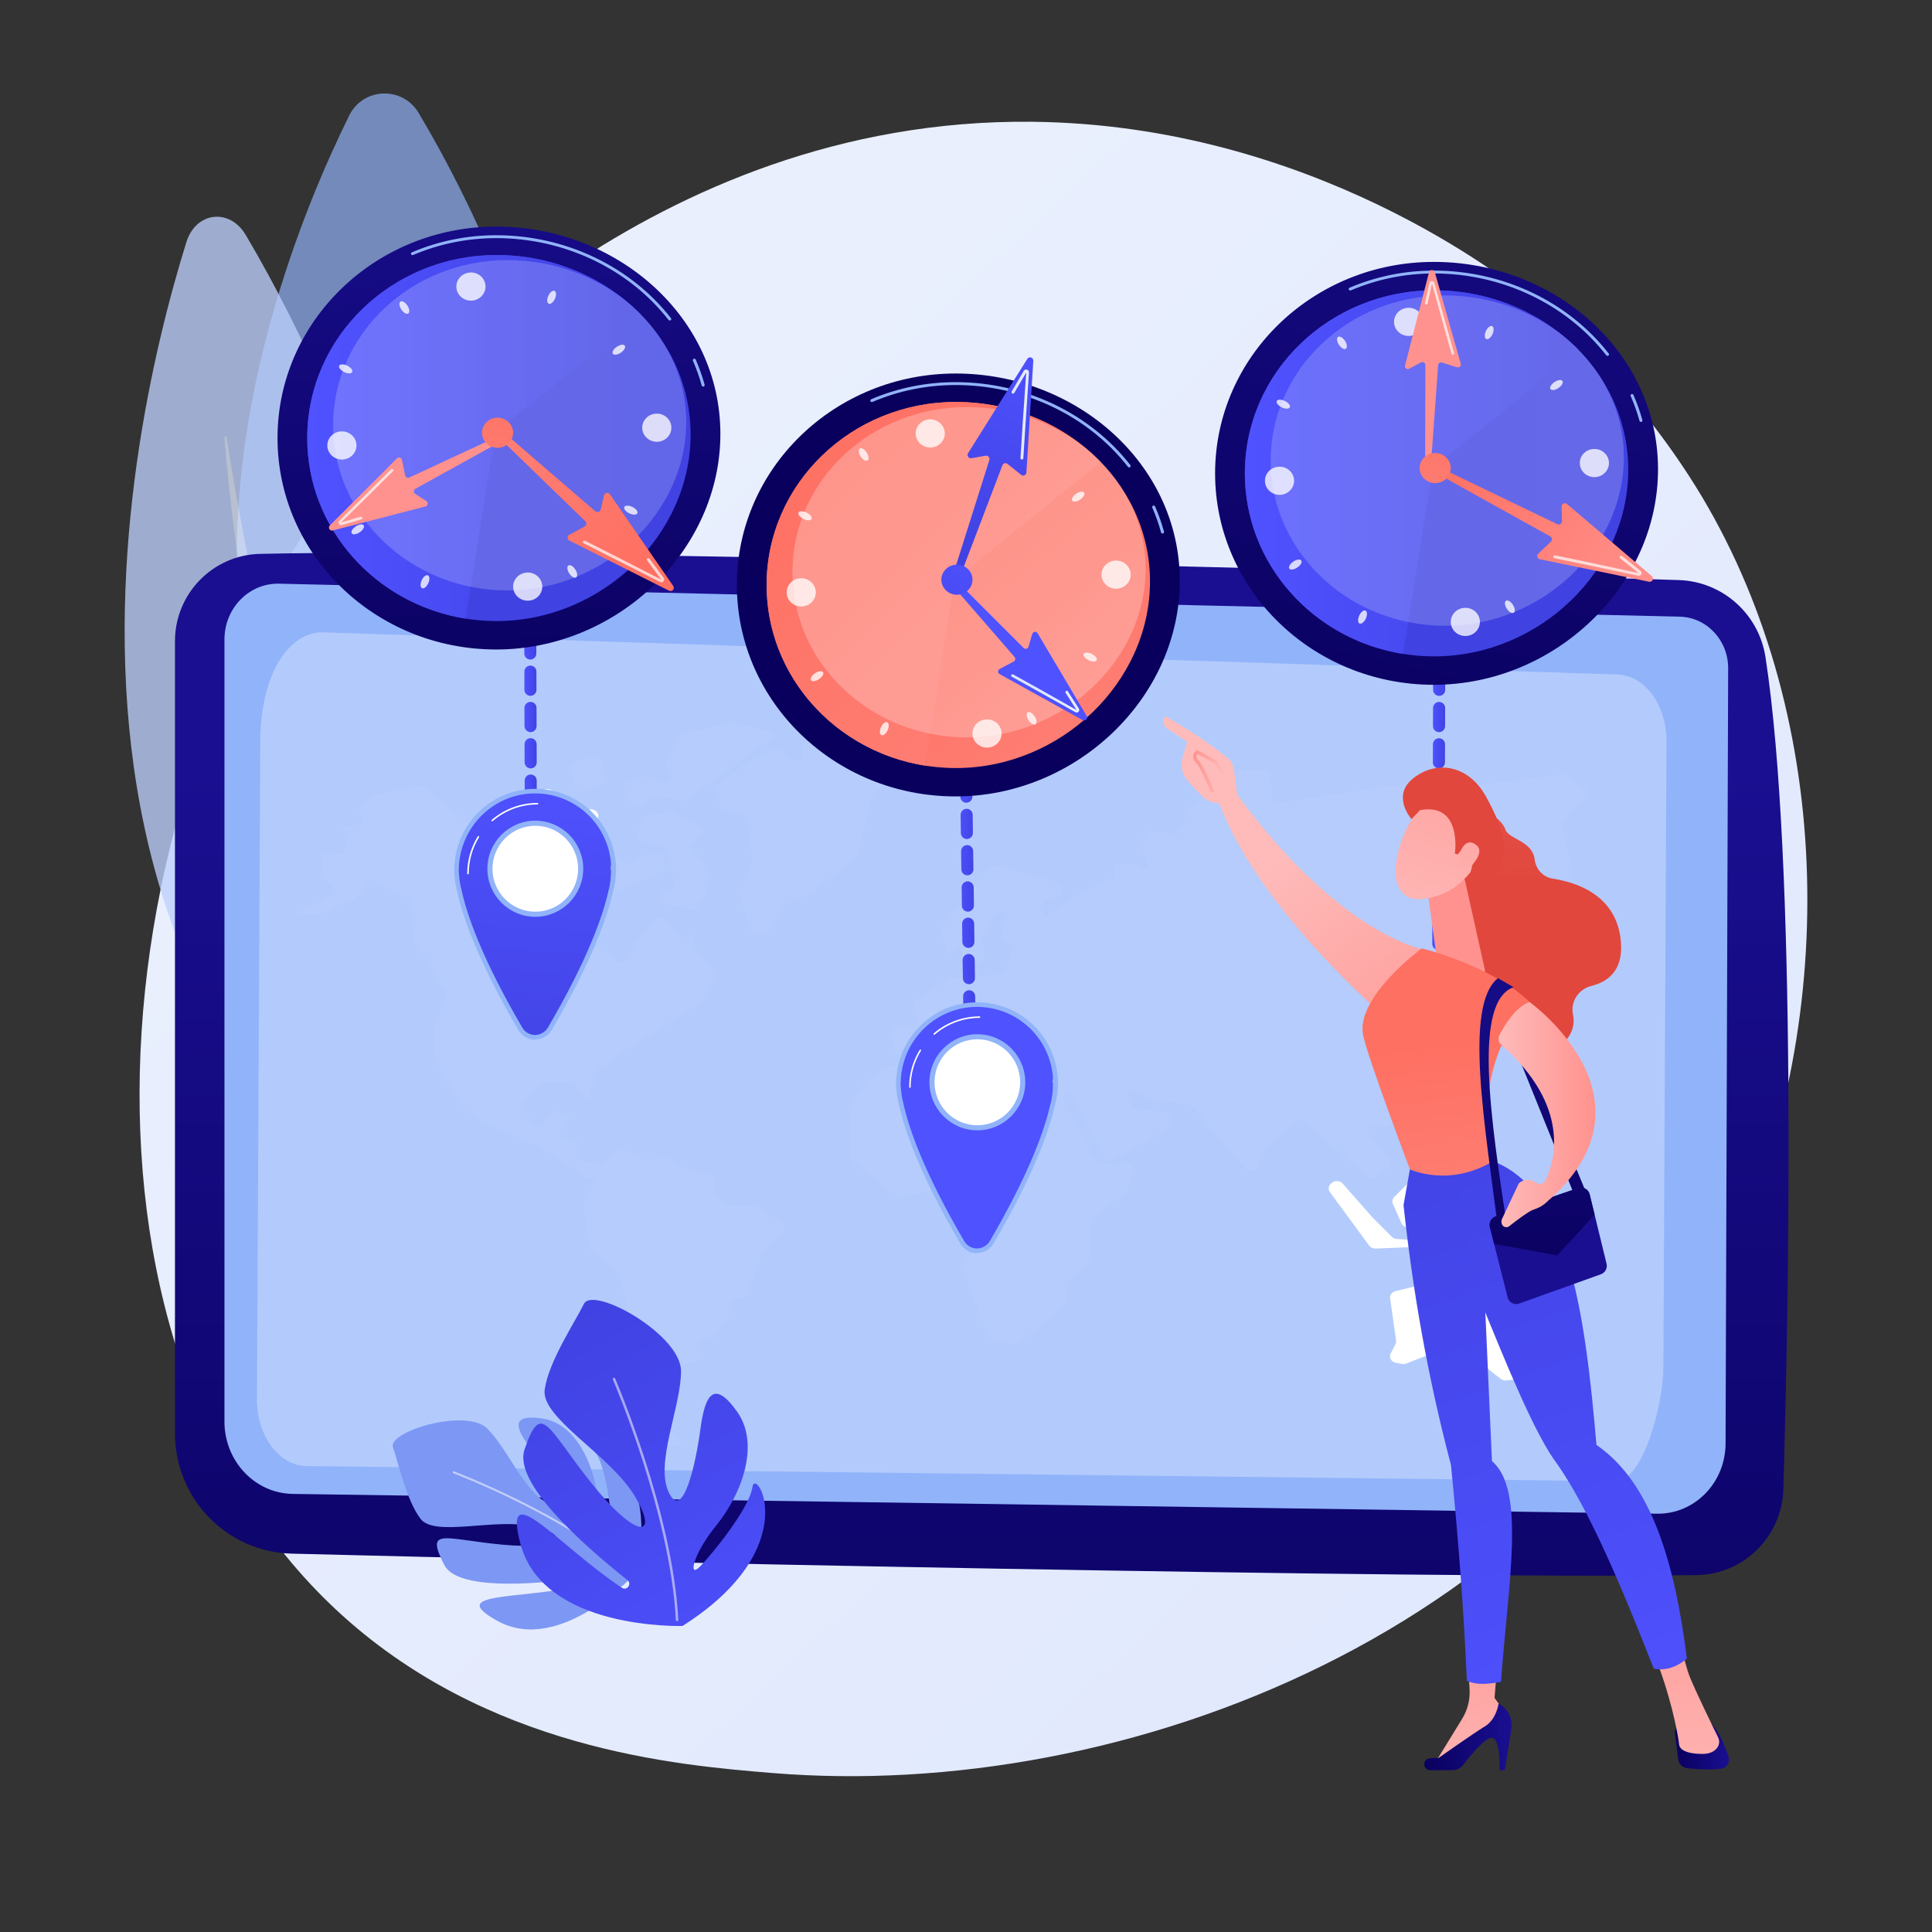
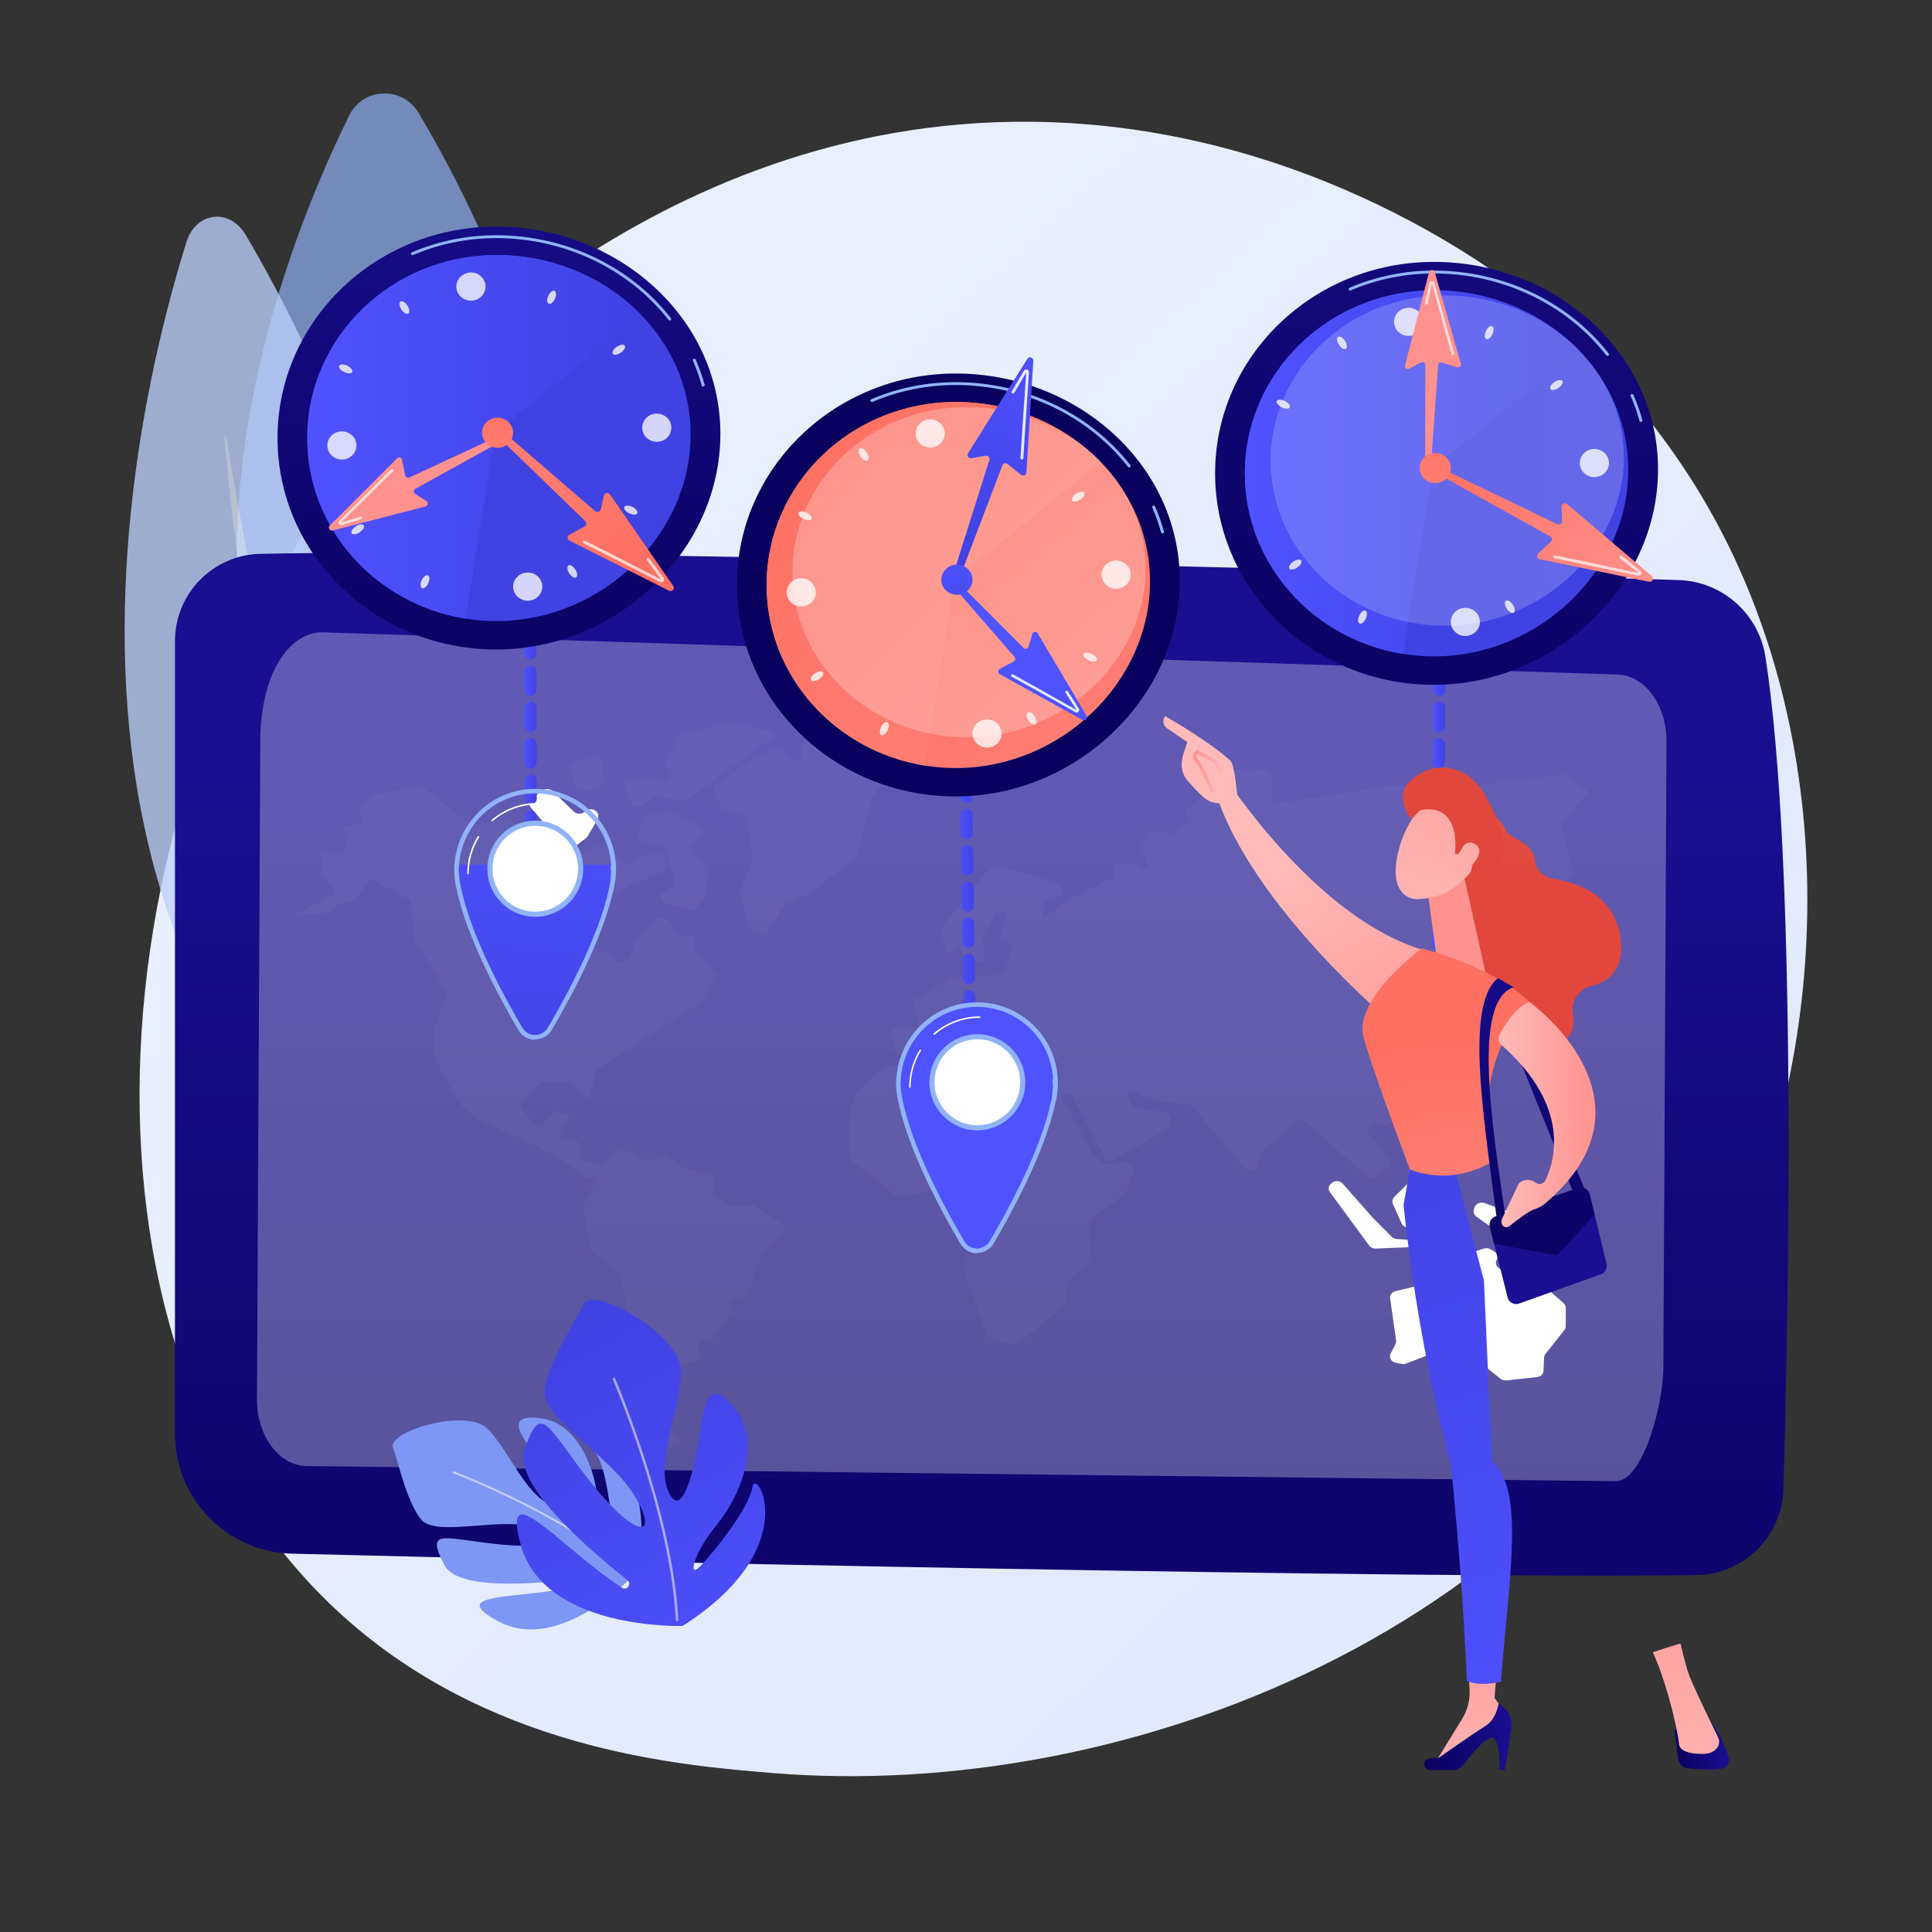
<svg xmlns="http://www.w3.org/2000/svg" width="124" height="124" viewBox="0 0 124 124" fill="none">
  <rect x="0" y="0" width="124" height="124" fill="#333333" stroke="none" />
  <path d="M111.513 79.81C100.667 104.87 72.043 115.635 49.617 113.799C43.492 113.298 31.17 112.291 21.55 103.296C3.077 86.02 5.922 49.909 23.607 28.648C25.884 25.913 41.651 7.568 66.215 7.815C84.204 7.992 96.826 18.04 98.364 19.29C100.302 20.872 104.581 24.628 108.434 30.592C117.492 44.597 118.288 64.145 111.513 79.81Z" fill="url(#paint0_linear_2682_3080)" />
  <g opacity="0.68">
    <path d="M43.927 74.928C43.927 74.928 42.243 32.961 26.864 7.241C25.83 5.513 23.304 5.606 22.412 7.415C16.449 19.496 2.25 56.907 43.927 74.928Z" fill="#91B3FA" />
    <path opacity="0.5" d="M40.445 71.565C40.525 71.677 40.364 71.805 40.272 71.7C36.819 67.901 24.078 50.042 24.043 19.412C24.043 19.316 24.189 19.308 24.197 19.404C24.827 26.625 27.945 53.41 40.445 71.565Z" fill="white" />
  </g>
  <g opacity="0.78">
    <path d="M36.319 85.28C36.319 85.28 31.228 41.189 15.773 15.083C14.734 13.328 12.566 13.59 11.959 15.55C7.883 28.657 -1.079 68.964 36.319 85.28Z" fill="#BDD0FB" />
    <path opacity="0.5" d="M33.034 81.958C33.115 82.078 32.988 82.22 32.9 82.116C29.601 78.332 17.098 60.342 14.407 28.084C14.399 27.98 14.522 27.961 14.537 28.065C15.71 35.629 20.716 63.64 33.034 81.958Z" fill="white" />
  </g>
  <path d="M11.23 41.152V92.002C11.23 96.187 14.552 99.608 18.72 99.716C37.232 100.194 91.27 101.355 108.89 101.093C111.92 101.051 114.373 98.617 114.461 95.581C114.8 83.767 115.353 55.362 113.312 42.17C112.881 39.393 110.544 37.318 107.745 37.23C92.231 36.732 34.306 35.15 16.694 35.548C13.656 35.617 11.23 38.105 11.23 41.152Z" fill="url(#paint1_linear_2682_3080)" />
-   <path d="M14.406 41.042V91.243C14.406 93.777 16.359 95.849 18.793 95.883L106.353 97.152C108.767 97.187 110.743 95.166 110.751 92.647L110.917 42.897C110.924 41.099 109.548 39.626 107.822 39.58L17.924 37.462C15.994 37.412 14.406 39.028 14.406 41.042Z" fill="#91B3FA" />
  <path opacity="0.31" d="M103.717 95.065L19.776 94.097C17.961 94.139 16.481 92.199 16.492 89.8L16.708 47.132C16.892 42.603 18.891 40.571 20.679 40.582L103.748 43.29C105.532 43.301 106.97 45.222 106.959 47.587L106.759 87.787C106.747 90.116 105.475 95.023 103.717 95.065Z" fill="white" />
  <path d="M77.269 49.402L81.341 49.422C81.475 49.422 81.587 49.522 81.591 49.645L81.621 51.339C81.625 51.477 81.764 51.582 81.918 51.559L89.361 50.425C89.374 50.422 89.388 50.421 89.403 50.421L94.517 50.444C94.529 50.446 94.542 50.446 94.555 50.444L100.338 49.692C100.411 49.684 100.48 49.699 100.537 49.742L101.806 50.675C101.914 50.756 101.929 50.891 101.849 50.988L100.276 52.797C100.23 52.851 100.215 52.916 100.23 52.982L100.91 55.963C100.922 56.01 100.914 56.06 100.891 56.102L98.465 60.696C98.384 60.85 98.154 60.874 98.038 60.739L96.62 59.111C96.573 59.061 96.558 58.991 96.574 58.926L97.185 56.303C97.239 56.079 96.923 55.936 96.75 56.106L95.236 57.595C95.205 57.626 95.17 57.645 95.128 57.657L93.375 58.189C93.313 58.208 93.263 58.247 93.233 58.297L92.367 59.736C92.287 59.875 92.383 60.044 92.556 60.064L94.532 60.318C94.651 60.33 94.74 60.422 94.747 60.53L94.997 65.14C95.001 65.213 94.966 65.282 94.901 65.329L93.036 66.659C92.952 66.721 92.921 66.829 92.96 66.918L93.386 67.89C93.448 68.033 93.34 68.187 93.171 68.195L92.663 68.229C92.579 68.233 92.494 68.198 92.444 68.141L90.999 66.436C90.876 66.289 90.614 66.332 90.557 66.509L90.403 66.984C90.383 67.037 90.391 67.095 90.422 67.149L91.829 69.595C91.875 69.683 91.86 69.788 91.783 69.857L89.284 72.141C89.161 72.252 88.984 72.295 88.819 72.252L88.377 72.137C88.134 72.075 87.877 72.198 87.8 72.414C87.758 72.542 87.781 72.681 87.869 72.789L89.145 74.339C89.284 74.513 89.261 74.748 89.092 74.891L88.384 75.492C88.2 75.647 87.911 75.643 87.731 75.485L83.801 72.009C83.617 71.847 83.321 71.847 83.14 72.009L81.022 73.896C80.96 73.953 80.914 74.023 80.895 74.1L80.718 74.79C80.629 75.134 80.13 75.23 79.887 74.949L76.589 71.084C76.5 70.976 76.37 70.906 76.223 70.887L73.944 70.582C73.878 70.575 73.813 70.555 73.755 70.528L72.817 70.065C72.556 69.938 72.26 70.181 72.382 70.424L72.594 70.848C72.675 71.003 72.832 71.115 73.021 71.141L74.612 71.365C74.812 71.392 74.982 71.516 75.051 71.685L75.132 71.874C75.224 72.094 75.128 72.345 74.905 72.472L71.383 74.466C71.225 74.555 71.014 74.501 70.933 74.351L68.83 70.378C68.761 70.251 68.592 70.189 68.442 70.235C68.269 70.293 68.188 70.466 68.265 70.617L70.056 73.98C70.356 74.547 71.068 74.848 71.752 74.698L72.048 74.632C72.479 74.536 72.859 74.902 72.721 75.28L72.267 76.499C72.233 76.592 72.171 76.673 72.083 76.734L70.464 77.884C70.091 78.15 69.883 78.563 69.91 78.991L69.991 80.337C70.014 80.738 69.834 81.128 69.499 81.394L68.849 81.915C68.569 82.138 68.422 82.47 68.465 82.806L68.499 83.08C68.538 83.407 68.399 83.739 68.123 83.963L65.65 85.972C65.37 86.2 64.985 86.293 64.612 86.219L64.136 86.127C63.732 86.046 63.405 85.784 63.274 85.432L61.91 81.764C61.763 81.367 61.894 80.931 62.244 80.653C62.59 80.379 62.725 79.951 62.582 79.558L61.829 77.429C61.567 76.684 60.71 76.245 59.86 76.414L57.911 76.804C57.753 76.835 57.584 76.796 57.461 76.7L54.716 74.505C54.608 74.416 54.547 74.293 54.547 74.162L54.558 71.608C54.562 70.922 54.839 70.258 55.343 69.734L55.677 69.383C56.304 68.731 57.188 68.314 58.145 68.222L60.118 68.033L61.452 67.882C61.713 67.855 61.959 68.01 62.013 68.241L62.106 68.63C62.136 68.769 62.24 68.885 62.382 68.947L64.289 69.768L64.528 68.989L68.015 69.356L68.073 68.453C68.08 68.318 67.973 68.195 67.823 68.168L66.331 67.89L65.704 66.675L64.574 66.428L65.078 67.917L64.186 66.941L62.948 65.799C62.767 65.633 62.482 65.614 62.279 65.749C62.033 65.911 62.002 66.227 62.209 66.428L63.363 67.508H62.682C62.559 67.508 62.436 67.466 62.344 67.392L60.998 66.324C60.791 66.158 60.472 66.174 60.283 66.355L59.168 67.446C59.095 67.52 58.991 67.57 58.884 67.589L57.992 67.728C57.719 67.77 57.453 67.608 57.404 67.362L57.215 66.467C57.154 66.173 57.423 65.907 57.757 65.93L58.403 65.977C58.768 66.004 59.045 65.687 58.926 65.379L58.63 64.619C58.553 64.422 58.634 64.206 58.826 64.091L61.056 62.752L64.424 62.525L65.078 60.581L64.216 60.299L64.532 58.575L63.882 58.636L63.086 60.079L63.14 61.68L62.144 62.011L61.621 60.789L60.787 61.263L60.352 59.674C60.349 59.659 60.352 59.643 60.36 59.632L63.694 55.516L68.103 56.708L68.15 57.41L67.008 57.865L66.938 58.949L68.807 57.618L71.468 56.318L71.525 55.462H72.725C72.775 55.462 72.821 55.474 72.863 55.497L73.309 55.755C73.509 55.871 73.759 55.693 73.682 55.493L73.186 54.193C73.159 54.124 73.171 54.046 73.217 53.989L73.651 53.441C73.705 53.375 73.794 53.337 73.886 53.348L74.978 53.452C75.024 53.46 75.066 53.475 75.105 53.499L75.243 53.595C75.451 53.738 75.735 53.537 75.627 53.325C75.558 53.194 75.647 53.04 75.808 53.013L76.316 52.92C76.535 52.882 76.593 52.631 76.412 52.515L76.147 52.345C76.016 52.261 76.004 52.091 76.127 51.994L77.415 50.972C77.438 50.954 77.465 50.941 77.496 50.934L78.573 50.567C78.715 50.521 78.776 50.374 78.711 50.255L78.607 50.077C78.553 49.985 78.434 49.935 78.319 49.962L77.308 50.197C77.142 50.236 76.985 50.12 76.992 49.965L77.015 49.614C77.023 49.495 77.135 49.402 77.269 49.402Z" fill="white" fill-opacity="0.03" />
  <path d="M95.233 80.136L92.888 80.896C92.784 80.93 92.696 80.996 92.642 81.081L91.954 82.165C91.888 82.261 91.788 82.331 91.665 82.361L89.566 82.867C89.339 82.921 89.193 83.114 89.22 83.322L89.605 86.041C89.616 86.118 89.601 86.199 89.566 86.269L89.255 86.878C89.128 87.125 89.289 87.407 89.582 87.465L89.966 87.538C90.062 87.557 90.162 87.549 90.25 87.515L93.641 86.203C93.853 86.122 94.099 86.188 94.222 86.361L95.006 87.438C95.029 87.468 95.056 87.497 95.087 87.522L96.31 88.494C96.41 88.575 96.544 88.614 96.679 88.599L98.655 88.382C98.886 88.359 99.059 88.19 99.066 87.981L99.101 87.129C99.105 87.048 99.132 86.971 99.186 86.901L100.404 85.366C100.462 85.297 100.493 85.212 100.493 85.127L100.497 83.943C100.497 83.831 100.447 83.719 100.358 83.642L98.728 82.211C98.67 82.161 98.628 82.095 98.605 82.03L98.305 81.123C98.174 80.726 97.544 80.722 97.406 81.116L97.298 81.428C97.202 81.71 96.825 81.814 96.567 81.636L96.194 81.386C96.017 81.262 95.96 81.046 96.06 80.865L96.064 80.857C96.171 80.664 96.098 80.433 95.894 80.317L95.645 80.174C95.522 80.105 95.368 80.09 95.233 80.136Z" fill="white" />
  <path d="M94.65 77.481L94.6 77.631C94.542 77.797 94.603 77.974 94.753 78.082L96.099 79.039C96.157 79.081 96.226 79.112 96.299 79.124L98.848 79.587C98.874 79.589 98.898 79.596 98.921 79.606L99.255 79.718C99.671 79.861 100.055 79.456 99.825 79.116L99.694 78.915C99.64 78.835 99.559 78.773 99.467 78.738L95.276 77.215C95.019 77.122 94.73 77.245 94.65 77.481Z" fill="white" />
  <path d="M90.522 75.801C90.188 76.132 89.738 76.576 89.484 76.827C89.365 76.946 89.331 77.116 89.396 77.263L89.953 78.516C90.042 78.713 90.276 78.821 90.503 78.771L91.361 78.582C91.522 78.547 91.649 78.439 91.699 78.296L92.041 77.29C92.079 77.178 92.06 77.058 91.995 76.958C91.833 76.715 91.518 76.237 91.276 75.87C91.115 75.627 90.734 75.593 90.522 75.801Z" fill="white" />
  <path d="M86.175 75.966L88.117 78.168C88.122 78.173 88.128 78.18 88.136 78.187L89.332 79.383C89.412 79.464 89.524 79.514 89.647 79.522L91.946 79.68L91.935 79.719C91.873 79.885 91.704 80 91.508 80.008L88.294 80.135C88.128 80.143 87.971 80.07 87.878 79.946L85.352 76.506C85.229 76.332 85.26 76.105 85.425 75.966L85.487 75.915C85.691 75.75 86.006 75.773 86.175 75.966Z" fill="white" />
  <path d="M39.493 73.852L38.908 74.608C38.827 74.712 38.685 74.763 38.547 74.736L37.455 74.512C37.293 74.481 37.182 74.354 37.182 74.207L37.186 73.513C37.186 73.343 37.04 73.208 36.855 73.2L36.225 73.173C35.967 73.162 35.809 72.915 35.932 72.714L36.613 71.584L35.552 71.268C35.552 71.268 34.748 72.425 34.591 72.429C34.429 72.433 33.383 70.963 33.383 70.963L34.706 69.47L36.74 69.428L37.709 70.686L38.324 68.66L40.596 67.133L45.079 64.321C45.11 64.302 45.137 64.275 45.152 64.24L45.994 62.632C46.029 62.562 46.017 62.477 45.959 62.416L44.637 61.016C44.606 60.985 44.591 60.946 44.587 60.904L44.51 60.148C44.487 59.947 44.195 59.893 44.083 60.067C44.006 60.194 43.81 60.205 43.71 60.094L42.818 59.079C42.622 58.859 42.253 58.852 42.049 59.068L40.911 60.283C40.878 60.319 40.852 60.357 40.834 60.398L40.335 61.474C40.169 61.829 39.612 61.841 39.431 61.494L39.404 61.444C39.358 61.351 39.277 61.278 39.173 61.231C38.685 61.023 37.22 60.371 37.213 60.105C37.205 59.827 38.197 58.312 38.47 57.899C38.512 57.833 38.578 57.779 38.651 57.741L40.558 56.796C40.565 56.791 40.574 56.787 40.584 56.784L42.388 56.001C42.565 55.924 42.672 55.758 42.661 55.584L42.638 55.153C42.622 54.883 42.334 54.686 42.038 54.748L41.173 54.917C41.088 54.937 41.007 54.971 40.946 55.025L40.558 55.342C40.323 55.534 39.942 55.477 39.789 55.222L39.25 54.319C39.112 54.084 38.778 54.015 38.535 54.165L37.801 54.62C37.678 54.697 37.52 54.717 37.374 54.678L34.89 54.007C34.839 53.994 34.792 53.974 34.748 53.945L32.618 52.611C32.499 52.537 32.353 52.514 32.211 52.545L30.534 52.935C30.377 52.969 30.208 52.935 30.084 52.834L27.201 50.551C27.078 50.451 26.909 50.416 26.747 50.451C26.205 50.582 24.94 50.875 24.417 50.937C23.887 50.998 23.31 51.627 23.087 51.897C23.026 51.97 23.018 52.067 23.064 52.148L23.31 52.56C23.395 52.703 23.295 52.881 23.114 52.908L22.214 53.035C22.03 53.058 21.93 53.247 22.03 53.39L22.238 53.706C22.272 53.756 22.284 53.814 22.272 53.872L22.107 54.655C22.076 54.79 21.93 54.875 21.78 54.844L20.919 54.655C20.746 54.62 20.58 54.74 20.592 54.902L20.665 56.113C20.669 56.163 20.688 56.209 20.723 56.244L21.438 57.073C21.538 57.185 21.503 57.347 21.369 57.42C20.661 57.802 18.747 58.836 18.935 58.717C19.166 58.57 21.265 58.755 21.284 58.431C21.303 58.107 22.699 57.802 22.799 57.691C22.872 57.606 23.399 56.923 23.656 56.591C23.737 56.487 23.895 56.456 24.014 56.522L26.136 57.656C26.271 57.729 26.359 57.852 26.374 57.995L26.605 60.313C26.609 60.379 26.632 60.445 26.67 60.499L27.578 61.876L28.62 63.615C28.681 63.727 28.693 63.854 28.647 63.97L28.074 65.428C27.639 66.527 27.735 67.739 28.339 68.776C28.827 69.617 29.327 70.493 29.358 70.57C29.366 70.597 29.396 70.643 29.442 70.705C29.869 71.299 30.48 71.773 31.188 72.086L34.483 73.544C34.498 73.551 34.512 73.559 34.525 73.567L36.947 75.044C36.973 75.057 36.995 75.074 37.013 75.094L37.416 75.499C37.497 75.576 37.616 75.615 37.736 75.596C38.008 75.557 38.224 75.804 38.112 76.031L37.466 77.331C37.44 77.385 37.432 77.443 37.44 77.501L37.843 80.047C37.855 80.116 37.893 80.182 37.951 80.228L39.677 81.698C39.727 81.74 39.762 81.798 39.777 81.86L40.377 84.417C40.379 84.433 40.382 84.447 40.385 84.46L40.85 91.507C40.854 91.599 40.907 91.684 40.992 91.738L42.595 92.791C42.661 92.837 42.741 92.857 42.826 92.853L43.383 92.818C43.683 92.803 43.818 92.475 43.603 92.286L43.064 91.811C43.003 91.757 42.968 91.684 42.964 91.607L42.922 90.94C42.922 90.934 42.922 90.928 42.922 90.92L42.926 89.698C42.926 89.677 42.928 89.658 42.934 89.64L43.133 88.699C43.136 88.693 43.137 88.688 43.137 88.683L43.233 88.027C43.249 87.916 43.33 87.823 43.441 87.781L44.818 87.256C44.994 87.19 45.079 87.005 44.998 86.847L44.821 86.484C44.737 86.307 44.848 86.103 45.056 86.056L45.594 85.937C45.683 85.918 45.756 85.871 45.806 85.802L46.924 84.22C46.998 84.112 46.994 83.977 46.913 83.873L46.89 83.846C46.744 83.661 46.859 83.406 47.105 83.36L47.728 83.248C47.855 83.229 47.955 83.148 47.993 83.036L48.908 80.429C48.92 80.386 48.943 80.348 48.977 80.317L50.273 78.982C50.408 78.843 50.377 78.631 50.208 78.523L48.432 77.405C48.37 77.362 48.293 77.343 48.216 77.347L46.94 77.397C46.855 77.397 46.775 77.374 46.709 77.328L45.944 76.787C45.863 76.73 45.813 76.645 45.809 76.552L45.79 75.711C45.786 75.576 45.686 75.457 45.54 75.418L43.983 74.994C43.94 74.984 43.9 74.966 43.864 74.94L42.895 74.246C42.799 74.176 42.664 74.157 42.545 74.199L41.761 74.485C41.665 74.519 41.557 74.516 41.465 74.473L39.942 73.756C39.785 73.683 39.593 73.725 39.493 73.852Z" fill="white" fill-opacity="0.03" />
  <path d="M40.959 53.557L41.163 52.678C41.205 52.5 41.363 52.361 41.566 52.334L42.997 52.118C43.108 52.103 43.223 52.122 43.323 52.172L45.088 53.071C45.207 53.133 45.238 53.272 45.157 53.368L44.45 54.201C44.392 54.271 44.388 54.363 44.442 54.437L45.45 55.752C45.48 55.791 45.492 55.841 45.488 55.891L45.296 57.403C45.293 57.434 45.283 57.462 45.265 57.488L44.704 58.294C44.654 58.367 44.554 58.406 44.458 58.383L42.931 58.055C42.906 58.05 42.881 58.043 42.858 58.035L42.724 57.985C42.328 57.839 42.312 57.349 42.693 57.183L42.981 57.056C43.17 56.975 43.281 56.793 43.254 56.604C43.197 56.222 43.093 55.602 42.993 55.428C42.908 55.278 42.85 54.915 42.824 54.645C42.8 54.452 42.639 54.294 42.424 54.259L41.351 54.078C41.082 54.032 40.905 53.796 40.959 53.557Z" fill="white" fill-opacity="0.03" />
  <path d="M34.809 50.744L34.151 51.227C33.947 51.377 33.913 51.647 34.074 51.836L34.701 52.569C34.714 52.582 34.724 52.594 34.732 52.607L35.551 53.826C35.608 53.911 35.693 53.977 35.797 54.011L36.57 54.281C36.739 54.339 36.927 54.308 37.066 54.204L37.604 53.799C37.654 53.761 37.692 53.714 37.723 53.664L38.35 52.584C38.384 52.523 38.404 52.453 38.404 52.384C38.404 51.99 37.877 51.794 37.565 52.071L37.531 52.098C37.331 52.276 37.008 52.268 36.819 52.083L35.485 50.787C35.309 50.613 35.013 50.598 34.809 50.744Z" fill="white" />
  <path d="M48.285 48.737L45.905 50.45C45.832 50.5 45.801 50.589 45.832 50.67L46.278 51.869C46.301 51.931 46.359 51.981 46.428 51.996L47.762 52.355C47.87 52.382 47.951 52.467 47.962 52.567L48.304 55.244C48.308 55.287 48.304 55.325 48.285 55.364L47.478 57.215C47.455 57.266 47.451 57.319 47.466 57.373L48.131 59.618C48.151 59.692 48.208 59.753 48.285 59.784L48.831 60.012C48.966 60.066 49.127 60.02 49.2 59.904L50.3 58.133C50.327 58.087 50.369 58.052 50.419 58.029L52.23 57.204C52.253 57.194 52.273 57.181 52.291 57.165L54.952 54.982C54.994 54.947 55.021 54.901 55.036 54.851L55.982 51.144C55.994 51.105 56.013 51.067 56.04 51.04L57.509 49.443C57.57 49.374 57.589 49.277 57.555 49.196L57.386 48.783C57.332 48.648 57.159 48.579 57.013 48.637L56.194 48.942C56.144 48.957 56.086 48.965 56.032 48.957L55.529 48.876C55.229 48.826 55.213 48.444 55.509 48.379C55.732 48.332 55.801 48.081 55.632 47.947L55.452 47.8C55.436 47.787 55.422 47.773 55.409 47.758L54.767 46.928C54.714 46.859 54.625 46.816 54.533 46.816L52.71 46.809C52.633 46.809 52.56 46.836 52.51 46.882L51.48 47.8C51.411 47.858 51.384 47.943 51.399 48.024L51.503 48.514C51.542 48.71 51.326 48.868 51.119 48.795L50.538 48.587C50.473 48.564 50.423 48.517 50.392 48.463L50.223 48.155C50.154 48.028 49.981 47.977 49.842 48.039L48.339 48.706C48.318 48.714 48.3 48.724 48.285 48.737Z" fill="white" fill-opacity="0.03" />
  <path d="M43.956 47.071L46.828 46.4C46.866 46.388 46.905 46.388 46.939 46.396L49.5 46.955C49.734 47.009 49.796 47.283 49.596 47.41L49.219 47.646C49.214 47.651 49.209 47.655 49.204 47.657L45.705 50.153L44.144 51.291C44.033 51.372 43.883 51.407 43.744 51.38L42.199 51.125C42.041 51.102 41.88 51.144 41.768 51.245L41.288 51.657C41.049 51.865 40.653 51.804 40.503 51.538L40.292 51.163C40.284 51.148 40.276 51.133 40.269 51.117L40.107 50.72C40.015 50.492 40.15 50.238 40.407 50.157L41.349 49.856C41.468 49.817 41.599 49.821 41.714 49.867L42.426 50.149C42.549 50.199 42.691 50.199 42.814 50.153L42.833 50.145C43.137 50.029 43.229 49.686 43.018 49.459L42.833 49.262C42.706 49.127 42.683 48.934 42.776 48.776L43.644 47.291C43.706 47.183 43.821 47.102 43.956 47.071Z" fill="white" fill-opacity="0.03" />
  <path d="M36.964 48.89L38.01 48.643C38.294 48.578 38.582 48.747 38.621 49.01L38.771 49.981C38.801 50.178 38.682 50.367 38.475 50.444L37.587 50.776C37.31 50.88 36.995 50.741 36.922 50.483L36.61 49.426C36.541 49.191 36.699 48.952 36.964 48.89Z" fill="white" fill-opacity="0.03" />
  <path d="M34.101 63.297C33.89 63.297 33.717 63.123 33.713 62.907L33.709 61.743C33.709 61.53 33.882 61.357 34.097 61.353C34.309 61.353 34.482 61.527 34.486 61.743L34.489 62.907C34.489 63.12 34.316 63.293 34.101 63.297ZM34.093 60.967C33.882 60.967 33.709 60.794 33.705 60.578L33.701 59.413C33.701 59.201 33.874 59.027 34.09 59.023C34.301 59.023 34.474 59.197 34.478 59.413L34.482 60.578C34.482 60.79 34.309 60.963 34.093 60.967ZM34.086 58.638C33.874 58.638 33.701 58.464 33.697 58.248L33.694 57.087C33.694 56.871 33.867 56.697 34.082 56.697C34.297 56.697 34.47 56.867 34.47 57.083L34.474 58.248C34.474 58.46 34.301 58.638 34.086 58.638ZM34.078 56.308C33.867 56.308 33.694 56.134 33.694 55.922L33.69 54.757C33.686 54.541 33.859 54.368 34.074 54.368C34.289 54.368 34.462 54.537 34.462 54.753L34.466 55.918C34.466 56.13 34.293 56.308 34.078 56.308ZM34.074 53.978C33.859 53.978 33.686 53.804 33.686 53.592L33.682 52.427C33.682 52.211 33.855 52.038 34.066 52.038C34.282 52.038 34.455 52.211 34.455 52.424L34.459 53.588C34.459 53.804 34.286 53.978 34.074 53.978ZM34.066 51.648C33.851 51.648 33.678 51.475 33.678 51.263L33.674 50.098C33.674 49.882 33.847 49.708 34.059 49.708C34.059 49.708 34.06 49.708 34.063 49.708C34.274 49.708 34.447 49.882 34.447 50.094L34.451 51.259C34.451 51.475 34.282 51.648 34.066 51.648ZM34.059 49.319C33.847 49.319 33.674 49.145 33.67 48.933L33.667 47.768C33.667 47.552 33.84 47.378 34.055 47.378C34.267 47.378 34.44 47.552 34.443 47.764L34.447 48.929C34.447 49.145 34.274 49.319 34.059 49.319ZM34.051 46.989C33.84 46.989 33.667 46.815 33.663 46.603L33.659 45.438C33.659 45.222 33.832 45.049 34.047 45.049C34.263 45.049 34.436 45.222 34.436 45.434L34.44 46.599C34.44 46.815 34.267 46.989 34.051 46.989ZM34.044 44.659C33.832 44.659 33.659 44.489 33.655 44.273V43.108C33.651 42.896 33.824 42.719 34.04 42.719C34.255 42.719 34.428 42.892 34.428 43.105L34.432 44.269C34.432 44.485 34.259 44.659 34.044 44.659ZM34.04 42.333C33.824 42.333 33.651 42.16 33.651 41.944L33.648 40.779C33.648 40.566 33.821 40.389 34.032 40.389C34.032 40.389 34.033 40.389 34.036 40.389C34.247 40.389 34.42 40.563 34.42 40.779L34.424 41.944C34.424 42.156 34.251 42.329 34.04 42.333ZM34.032 40.003C33.817 40.003 33.644 39.83 33.644 39.614L33.64 38.449C33.64 38.237 33.813 38.063 34.024 38.059C34.024 38.059 34.026 38.059 34.028 38.059C34.239 38.059 34.413 38.233 34.413 38.449L34.416 39.614C34.416 39.826 34.243 39.999 34.032 40.003ZM34.024 37.674C33.809 37.674 33.636 37.5 33.636 37.284L33.632 36.119C33.632 35.907 33.805 35.733 34.017 35.73H34.02C34.232 35.73 34.405 35.903 34.405 36.119L34.409 37.284C34.409 37.496 34.239 37.674 34.024 37.674ZM34.017 35.344C33.801 35.344 33.628 35.17 33.628 34.954L33.624 33.793C33.624 33.577 33.797 33.404 34.009 33.404C34.011 33.404 34.013 33.404 34.013 33.404C34.224 33.404 34.397 33.573 34.397 33.789L34.401 34.954C34.405 35.166 34.232 35.344 34.017 35.344ZM34.009 33.014C33.797 33.014 33.624 32.841 33.62 32.628L33.617 31.463C33.617 31.247 33.79 31.074 34.005 31.074C34.22 31.074 34.393 31.244 34.393 31.46L34.397 32.624C34.397 32.841 34.224 33.014 34.009 33.014ZM34.001 30.684C33.79 30.684 33.617 30.511 33.617 30.299L33.613 29.134C33.609 28.918 33.782 28.744 33.997 28.744C34.213 28.744 34.386 28.918 34.386 29.13L34.389 30.295C34.389 30.511 34.217 30.684 34.001 30.684ZM33.993 28.355C33.782 28.355 33.609 28.181 33.609 27.969L33.605 26.804C33.601 26.588 33.774 26.415 33.99 26.415C34.205 26.415 34.378 26.588 34.378 26.8L34.382 27.965C34.382 28.181 34.209 28.355 33.997 28.355C33.995 28.355 33.993 28.355 33.993 28.355ZM33.986 26.025C33.774 26.025 33.601 25.851 33.601 25.639L33.597 24.474C33.594 24.258 33.767 24.085 33.982 24.085C34.197 24.085 34.37 24.258 34.37 24.47L34.374 25.635C34.374 25.851 34.201 26.025 33.99 26.025H33.986ZM33.978 23.695C33.763 23.695 33.59 23.522 33.59 23.309L33.586 22.534C33.586 22.318 33.759 22.145 33.974 22.145C34.186 22.145 34.359 22.318 34.363 22.53V23.306C34.366 23.522 34.193 23.695 33.978 23.695Z" fill="url(#paint2_linear_2682_3080)" />
  <path d="M62.347 74.815C62.136 74.815 61.966 74.641 61.962 74.429L61.947 73.264C61.943 73.052 62.112 72.875 62.328 72.871C62.33 72.871 62.332 72.871 62.332 72.871C62.543 72.871 62.716 73.041 62.72 73.257L62.735 74.418C62.739 74.634 62.566 74.811 62.355 74.815C62.352 74.815 62.349 74.815 62.347 74.815ZM62.316 72.485C62.105 72.485 61.932 72.316 61.928 72.1L61.913 70.939C61.909 70.722 62.082 70.545 62.293 70.541C62.508 70.541 62.685 70.711 62.685 70.927L62.705 72.092C62.705 72.304 62.535 72.481 62.32 72.485C62.32 72.485 62.319 72.485 62.316 72.485ZM62.285 70.155C62.074 70.155 61.901 69.986 61.897 69.774L61.882 68.609C61.878 68.393 62.047 68.215 62.262 68.215C62.265 68.215 62.266 68.215 62.266 68.215C62.478 68.215 62.651 68.385 62.655 68.597L62.67 69.762C62.674 69.974 62.505 70.152 62.289 70.155C62.287 70.155 62.285 70.155 62.285 70.155ZM62.251 67.826C62.039 67.826 61.866 67.656 61.862 67.444L61.847 66.279C61.843 66.063 62.016 65.889 62.228 65.885C62.23 65.885 62.233 65.885 62.236 65.885C62.447 65.885 62.62 66.055 62.624 66.267L62.639 67.432C62.643 67.648 62.47 67.822 62.258 67.826C62.256 67.826 62.253 67.826 62.251 67.826ZM62.22 65.496C62.009 65.496 61.836 65.326 61.832 65.114L61.816 63.949C61.813 63.733 61.986 63.56 62.197 63.556C62.2 63.556 62.202 63.556 62.205 63.556C62.412 63.556 62.585 63.725 62.589 63.938L62.605 65.103C62.608 65.319 62.439 65.492 62.224 65.496C62.221 65.496 62.22 65.496 62.22 65.496ZM62.185 63.166C61.974 63.166 61.801 62.996 61.801 62.784L61.782 61.62C61.782 61.407 61.951 61.23 62.166 61.226C62.374 61.226 62.555 61.396 62.558 61.608L62.574 62.773C62.578 62.989 62.405 63.166 62.193 63.166C62.191 63.166 62.188 63.166 62.185 63.166ZM62.155 60.836C61.943 60.836 61.77 60.667 61.766 60.455L61.751 59.29C61.747 59.078 61.92 58.9 62.132 58.896C62.347 58.889 62.52 59.066 62.524 59.282L62.539 60.443C62.543 60.659 62.374 60.836 62.159 60.836C62.159 60.836 62.157 60.836 62.155 60.836ZM62.12 58.511C61.909 58.511 61.739 58.341 61.736 58.125L61.72 56.96C61.716 56.748 61.886 56.57 62.101 56.566C62.316 56.566 62.489 56.736 62.493 56.952L62.508 58.117C62.512 58.329 62.339 58.507 62.128 58.511C62.125 58.511 62.123 58.511 62.12 58.511ZM62.089 56.181C61.878 56.181 61.705 56.011 61.701 55.799L61.686 54.634C61.682 54.418 61.855 54.241 62.066 54.241C62.069 54.241 62.071 54.241 62.074 54.241C62.285 54.241 62.459 54.41 62.459 54.623L62.478 55.787C62.478 55.999 62.309 56.177 62.093 56.181C62.093 56.181 62.092 56.181 62.089 56.181ZM62.055 53.851C61.847 53.851 61.674 53.681 61.67 53.469L61.655 52.304C61.651 52.088 61.82 51.915 62.036 51.911C62.247 51.903 62.424 52.077 62.428 52.293L62.443 53.458C62.447 53.67 62.274 53.847 62.062 53.851C62.06 53.851 62.057 53.851 62.055 53.851ZM62.024 51.521C61.813 51.521 61.639 51.352 61.636 51.139L61.62 49.975C61.617 49.759 61.789 49.585 62.001 49.581C62.004 49.581 62.006 49.581 62.009 49.581C62.22 49.581 62.393 49.751 62.397 49.963L62.412 51.128C62.412 51.344 62.243 51.517 62.028 51.521C62.028 51.521 62.027 51.521 62.024 51.521ZM61.993 49.192C61.782 49.192 61.609 49.022 61.605 48.81L61.59 47.645C61.586 47.433 61.755 47.255 61.97 47.251C61.973 47.251 61.974 47.251 61.974 47.251C62.185 47.251 62.358 47.421 62.362 47.633L62.378 48.798C62.382 49.014 62.212 49.188 61.997 49.192C61.995 49.192 61.993 49.192 61.993 49.192ZM61.959 46.862C61.747 46.862 61.574 46.692 61.574 46.48L61.555 45.315C61.555 45.103 61.724 44.925 61.939 44.922C62.147 44.922 62.328 45.091 62.332 45.303L62.347 46.468C62.351 46.684 62.178 46.862 61.966 46.862C61.964 46.862 61.961 46.862 61.959 46.862ZM61.928 44.536C61.716 44.536 61.543 44.362 61.54 44.15L61.524 42.985C61.52 42.773 61.693 42.596 61.905 42.592C61.907 42.592 61.91 42.592 61.913 42.592C62.124 42.592 62.293 42.762 62.297 42.978L62.312 44.142C62.316 44.355 62.147 44.532 61.932 44.536C61.929 44.536 61.928 44.536 61.928 44.536ZM61.893 42.206C61.682 42.206 61.509 42.036 61.509 41.82L61.49 40.659C61.49 40.443 61.659 40.266 61.874 40.266C62.089 40.258 62.262 40.432 62.266 40.648L62.282 41.813C62.285 42.025 62.112 42.202 61.901 42.206C61.898 42.206 61.896 42.206 61.893 42.206ZM61.862 39.876C61.651 39.876 61.478 39.707 61.474 39.495L61.459 38.33C61.455 38.114 61.628 37.936 61.84 37.936C61.842 37.936 61.845 37.936 61.847 37.936C62.059 37.936 62.232 38.106 62.232 38.318L62.251 39.483C62.251 39.695 62.082 39.873 61.866 39.876C61.866 39.876 61.865 39.876 61.862 39.876ZM61.828 37.547C61.62 37.547 61.447 37.377 61.444 37.165L61.428 36C61.424 35.784 61.593 35.61 61.809 35.606C61.811 35.606 61.813 35.606 61.813 35.606C62.024 35.606 62.197 35.776 62.201 35.988L62.216 37.153C62.22 37.369 62.047 37.543 61.836 37.547C61.833 37.547 61.831 37.547 61.828 37.547ZM61.797 35.217C61.586 35.217 61.413 35.047 61.409 34.835L61.394 33.67C61.39 33.458 61.563 33.281 61.774 33.277C61.989 33.273 62.166 33.447 62.166 33.659L62.185 34.824C62.185 35.039 62.016 35.213 61.801 35.217C61.801 35.217 61.8 35.217 61.797 35.217ZM61.766 32.887C61.555 32.887 61.382 32.718 61.378 32.505L61.363 31.34C61.359 31.128 61.528 30.951 61.743 30.947C61.955 30.947 62.132 31.117 62.136 31.329L62.151 32.494C62.155 32.71 61.986 32.887 61.77 32.887C61.768 32.887 61.766 32.887 61.766 32.887ZM61.732 30.561C61.52 30.561 61.347 30.388 61.347 30.176L61.328 29.011C61.328 28.799 61.497 28.621 61.713 28.617C61.92 28.613 62.101 28.787 62.105 29.003L62.12 30.164C62.124 30.38 61.951 30.557 61.739 30.561C61.737 30.561 61.734 30.561 61.732 30.561Z" fill="url(#paint3_linear_2682_3080)" />
  <path d="M92.275 72.615C92.06 72.615 91.887 72.441 91.887 72.225L91.891 71.06C91.894 70.848 92.067 70.674 92.279 70.674C92.494 70.674 92.667 70.848 92.667 71.064L92.663 72.229C92.659 72.441 92.487 72.615 92.275 72.615ZM92.283 70.285C92.067 70.285 91.894 70.111 91.894 69.895L91.898 68.731C91.902 68.518 92.075 68.345 92.287 68.345C92.502 68.345 92.675 68.518 92.675 68.734L92.671 69.899C92.667 70.111 92.494 70.285 92.283 70.285ZM92.29 67.955C92.075 67.955 91.902 67.782 91.902 67.566L91.906 66.401C91.91 66.189 92.083 66.015 92.294 66.015C92.51 66.015 92.683 66.192 92.683 66.405L92.679 67.57C92.675 67.785 92.502 67.955 92.29 67.955ZM92.298 65.626C92.083 65.626 91.91 65.452 91.91 65.24L91.914 64.075C91.918 63.859 92.091 63.685 92.302 63.685C92.517 63.685 92.69 63.863 92.69 64.075L92.686 65.24C92.686 65.456 92.51 65.626 92.298 65.626ZM92.306 63.3C92.091 63.296 91.918 63.122 91.918 62.91L91.921 61.745C91.925 61.529 92.098 61.355 92.31 61.355C92.525 61.359 92.698 61.533 92.698 61.745L92.694 62.91C92.694 63.126 92.517 63.3 92.306 63.3ZM92.314 60.97C92.098 60.97 91.925 60.792 91.925 60.58L91.929 59.415C91.933 59.199 92.106 59.026 92.317 59.026C92.533 59.03 92.706 59.203 92.706 59.415L92.702 60.58C92.702 60.796 92.525 60.97 92.314 60.97ZM92.321 58.64C92.106 58.64 91.933 58.463 91.933 58.251L91.937 57.086C91.941 56.87 92.114 56.7 92.325 56.7C92.54 56.7 92.713 56.873 92.713 57.09L92.71 58.251C92.71 58.467 92.533 58.64 92.321 58.64ZM92.329 56.31C92.114 56.31 91.941 56.137 91.941 55.921L91.944 54.756C91.948 54.544 92.121 54.37 92.333 54.37C92.548 54.37 92.721 54.544 92.721 54.76L92.717 55.925C92.717 56.137 92.544 56.31 92.329 56.31ZM92.337 53.981C92.121 53.981 91.948 53.807 91.948 53.591L91.952 52.426C91.956 52.214 92.129 52.04 92.34 52.04C92.556 52.04 92.729 52.214 92.729 52.43L92.725 53.595C92.725 53.807 92.552 53.981 92.337 53.981ZM92.344 51.651C92.129 51.651 91.956 51.477 91.956 51.261L91.96 50.096C91.964 49.884 92.137 49.711 92.348 49.711C92.563 49.711 92.736 49.884 92.736 50.1L92.733 51.265C92.733 51.477 92.559 51.651 92.344 51.651ZM92.352 49.321C92.137 49.321 91.964 49.148 91.964 48.931L91.968 47.767C91.971 47.554 92.144 47.381 92.356 47.381C92.571 47.381 92.744 47.554 92.744 47.77L92.74 48.935C92.74 49.148 92.567 49.321 92.352 49.321ZM92.36 46.991C92.144 46.991 91.971 46.818 91.971 46.602L91.975 45.437C91.979 45.225 92.152 45.051 92.364 45.051C92.579 45.051 92.752 45.225 92.752 45.441L92.748 46.606C92.748 46.818 92.575 46.991 92.36 46.991ZM92.367 44.662C92.152 44.662 91.979 44.488 91.979 44.272L91.983 43.107C91.987 42.895 92.16 42.721 92.371 42.721C92.587 42.721 92.76 42.899 92.76 43.111L92.756 44.276C92.756 44.492 92.583 44.662 92.367 44.662ZM92.375 42.336C92.16 42.332 91.987 42.158 91.987 41.946L91.99 40.781C91.994 40.565 92.167 40.392 92.379 40.392C92.594 40.392 92.767 40.569 92.767 40.781L92.763 41.946C92.763 42.162 92.59 42.336 92.375 42.336ZM92.383 40.006C92.167 40.002 91.994 39.828 91.994 39.616L91.998 38.452C92.002 38.236 92.175 38.062 92.386 38.062C92.602 38.066 92.775 38.239 92.775 38.452L92.771 39.616C92.771 39.832 92.598 40.006 92.383 40.006ZM92.39 37.676C92.175 37.676 92.002 37.499 92.002 37.287L92.006 36.122C92.01 35.906 92.183 35.732 92.394 35.732C92.609 35.736 92.782 35.91 92.782 36.122L92.779 37.287C92.779 37.503 92.606 37.676 92.39 37.676ZM92.398 35.346C92.183 35.346 92.01 35.169 92.01 34.957L92.014 33.792C92.017 33.576 92.19 33.406 92.402 33.406C92.617 33.406 92.79 33.58 92.79 33.796L92.786 34.961C92.786 35.173 92.613 35.346 92.398 35.346Z" fill="url(#paint4_linear_2682_3080)" />
-   <path d="M39.389 55.768C39.389 58.564 37.129 60.828 34.345 60.828C31.558 60.828 29.301 58.564 29.301 55.768C29.301 52.975 31.558 50.707 34.345 50.707C37.129 50.707 39.389 52.975 39.389 55.768Z" fill="url(#paint5_linear_2682_3080)" />
  <path d="M39.379 55.496H34.347H29.302C29.302 55.496 28.899 58.304 33.401 65.999C33.597 66.335 33.958 66.535 34.347 66.535C34.735 66.535 35.093 66.339 35.288 66.003C39.791 58.308 39.379 55.496 39.379 55.496Z" fill="url(#paint6_linear_2682_3080)" />
  <path fill-rule="evenodd" clip-rule="evenodd" d="M34.344 66.71V66.74C33.906 66.737 33.498 66.497 33.275 66.119C30.645 61.622 29.68 58.779 29.334 57.19C29.238 56.824 29.181 56.465 29.162 56.095C29.135 55.72 29.158 55.562 29.158 55.543L29.173 55.462C29.377 52.746 31.63 50.629 34.348 50.629C37.101 50.629 39.377 52.773 39.531 55.516C39.535 55.551 39.542 55.643 39.538 55.794V55.813C39.538 56.311 39.469 56.8 39.331 57.275C38.973 58.864 38.001 61.68 35.417 66.1C35.194 66.482 34.798 66.71 34.344 66.71ZM34.344 66.74C34.344 66.74 34.346 66.74 34.348 66.74H34.344ZM29.442 55.736C29.438 55.813 29.442 55.921 29.454 56.083H29.457C29.473 56.43 29.527 56.766 29.619 57.113L29.623 57.121C29.961 58.691 30.915 61.498 33.529 65.965C33.698 66.251 34.01 66.428 34.344 66.428C34.648 66.428 34.994 66.251 35.163 65.957C37.731 61.568 38.693 58.775 39.046 57.205V57.198C39.177 56.75 39.215 56.284 39.215 55.813L39.185 55.79C39.185 55.643 39.212 55.566 39.208 55.543L39.223 55.535C39.081 52.947 36.939 50.922 34.34 50.922C31.745 50.922 29.604 52.978 29.454 55.585L29.45 55.736H29.442Z" fill="#91B3FA" />
  <path d="M37.27 55.756C37.27 57.368 35.963 58.68 34.356 58.68C32.749 58.68 31.445 57.368 31.445 55.756C31.445 54.144 32.749 52.836 34.356 52.836C35.963 52.836 37.27 54.144 37.27 55.756Z" fill="white" />
  <path fill-rule="evenodd" clip-rule="evenodd" d="M34.357 58.843C32.661 58.843 31.281 57.459 31.281 55.758C31.281 54.057 32.661 52.672 34.357 52.672C36.053 52.672 37.433 54.057 37.433 55.758C37.433 57.459 36.053 58.843 34.357 58.843ZM34.357 53C32.842 53 31.608 54.238 31.608 55.758C31.608 57.277 32.842 58.516 34.357 58.516C35.872 58.516 37.106 57.277 37.106 55.758C37.106 54.238 35.872 53 34.357 53Z" fill="#91B3FA" />
  <path d="M31.586 52.712C31.575 52.712 31.559 52.708 31.552 52.696C31.532 52.677 31.536 52.646 31.555 52.627C32.374 51.921 33.42 51.535 34.501 51.535C34.528 51.535 34.547 51.554 34.547 51.581C34.547 51.608 34.528 51.632 34.501 51.632C33.443 51.632 32.421 52.01 31.621 52.7C31.611 52.708 31.599 52.712 31.586 52.712Z" fill="white" />
  <path d="M30.038 56.116C30.011 56.116 29.988 56.093 29.988 56.066C29.988 55.221 30.223 54.395 30.665 53.678C30.68 53.655 30.711 53.651 30.73 53.663C30.753 53.678 30.761 53.709 30.75 53.732C30.315 54.43 30.088 55.24 30.088 56.066C30.088 56.093 30.065 56.116 30.038 56.116Z" fill="white" />
  <path d="M67.753 69.479C67.753 72.271 65.492 74.539 62.708 74.539C59.921 74.539 57.664 72.271 57.664 69.479C57.664 66.682 59.921 64.418 62.708 64.418C65.492 64.418 67.753 66.682 67.753 69.479Z" fill="url(#paint7_linear_2682_3080)" />
  <path d="M67.743 69.207H62.71H57.666C57.666 69.207 57.262 72.015 61.764 79.71C61.96 80.046 62.322 80.246 62.706 80.246C63.094 80.246 63.456 80.05 63.652 79.714C68.154 72.019 67.743 69.207 67.743 69.207Z" fill="url(#paint8_linear_2682_3080)" />
  <path fill-rule="evenodd" clip-rule="evenodd" d="M62.706 80.413V80.44C62.268 80.44 61.86 80.197 61.637 79.819C59.008 75.325 58.043 72.478 57.697 70.889C57.6 70.523 57.543 70.164 57.524 69.798C57.493 69.42 57.516 69.261 57.52 69.246L57.535 69.165C57.735 66.446 59.992 64.332 62.71 64.332C65.463 64.332 67.735 66.477 67.889 69.215C67.893 69.25 67.9 69.343 67.9 69.493V69.512C67.9 70.01 67.827 70.504 67.689 70.978C67.335 72.567 66.363 75.383 63.775 79.803C63.556 80.181 63.16 80.413 62.706 80.413ZM57.804 69.435C57.8 69.512 57.804 69.62 57.816 69.782C57.835 70.133 57.889 70.469 57.981 70.816V70.82C58.323 72.39 59.277 75.198 61.891 79.664C62.06 79.95 62.372 80.131 62.706 80.131C63.01 80.131 63.356 79.95 63.525 79.66C66.094 75.267 67.055 72.475 67.404 70.909L67.408 70.897C67.539 70.45 67.578 69.983 67.578 69.512L67.547 69.493V69.489C67.547 69.343 67.574 69.265 67.57 69.242L67.585 69.234C67.439 66.65 65.301 64.625 62.702 64.625C60.107 64.625 57.962 66.677 57.816 69.288L57.812 69.435H57.804ZM62.706 80.131V80.278L62.71 80.131C62.71 80.131 62.709 80.131 62.706 80.131Z" fill="#91B3FA" />
  <path d="M65.637 69.459C65.637 71.075 64.334 72.383 62.727 72.383C61.116 72.383 59.812 71.075 59.812 69.459C59.812 67.847 61.116 66.539 62.727 66.539C64.334 66.539 65.637 67.847 65.637 69.459Z" fill="white" />
  <path fill-rule="evenodd" clip-rule="evenodd" d="M62.728 72.547C61.033 72.547 59.652 71.162 59.652 69.461C59.652 67.76 61.033 66.379 62.728 66.379C64.424 66.379 65.804 67.76 65.804 69.461C65.804 71.162 64.424 72.547 62.728 72.547ZM62.728 66.703C61.209 66.703 59.979 67.941 59.979 69.461C59.979 70.984 61.209 72.223 62.728 72.223C64.243 72.223 65.477 70.984 65.477 69.461C65.477 67.941 64.243 66.703 62.728 66.703Z" fill="#91B3FA" />
  <path d="M59.957 66.415C59.946 66.415 59.931 66.407 59.923 66.395C59.904 66.376 59.907 66.345 59.927 66.326C60.746 65.624 61.791 65.234 62.872 65.234C62.899 65.234 62.918 65.257 62.918 65.284C62.918 65.311 62.899 65.331 62.872 65.331C61.814 65.331 60.792 65.713 59.992 66.403C59.982 66.411 59.97 66.415 59.957 66.415Z" fill="white" />
  <path d="M58.401 69.821C58.375 69.821 58.352 69.801 58.352 69.774C58.352 68.926 58.586 68.1 59.028 67.387C59.04 67.364 59.071 67.356 59.094 67.371C59.117 67.383 59.124 67.414 59.109 67.437C58.678 68.139 58.448 68.945 58.448 69.774C58.448 69.801 58.428 69.821 58.401 69.821Z" fill="white" />
  <path d="M77.988 30.378C77.988 37.877 84.274 43.952 92.029 43.952C99.784 43.952 106.416 37.611 106.416 30.116C106.416 22.617 99.784 16.809 92.029 16.809C84.274 16.809 77.988 22.884 77.988 30.378Z" fill="url(#paint9_linear_2682_3080)" />
  <path d="M105.319 27.082C105.326 27.082 105.335 27.081 105.346 27.078C105.396 27.066 105.426 27.012 105.411 26.962C105.261 26.415 105.069 25.871 104.838 25.346C104.819 25.3 104.761 25.277 104.711 25.296C104.661 25.319 104.638 25.373 104.661 25.419C104.888 25.936 105.077 26.472 105.227 27.012C105.238 27.055 105.276 27.082 105.319 27.082Z" fill="#91B3FA" />
  <path d="M103.173 22.841C103.192 22.841 103.215 22.837 103.231 22.821C103.273 22.79 103.284 22.733 103.25 22.69C100.651 19.358 96.46 17.367 92.043 17.367C90.155 17.367 88.332 17.738 86.621 18.466C86.572 18.486 86.548 18.54 86.572 18.59C86.591 18.636 86.648 18.659 86.698 18.636C88.386 17.919 90.182 17.552 92.043 17.552C96.399 17.552 100.532 19.516 103.096 22.806C103.115 22.829 103.142 22.841 103.173 22.841Z" fill="#91B3FA" />
  <path d="M79.898 30.378C79.898 36.87 85.339 42.127 92.052 42.127C98.764 42.127 104.505 36.638 104.505 30.15C104.505 23.663 98.764 18.633 92.052 18.633C85.339 18.633 79.898 23.89 79.898 30.378Z" fill="url(#paint10_linear_2682_3080)" />
  <path d="M79.898 30.378C79.898 23.89 85.339 18.633 92.052 18.633C95.685 18.633 99.034 20.106 101.344 22.49L91.982 30.019L90.056 41.969C84.293 41.051 79.898 36.21 79.898 30.378Z" fill="url(#paint11_linear_2682_3080)" />
  <path opacity="0.22" d="M81.555 29.564C81.555 35.42 86.568 40.164 92.751 40.164C98.933 40.164 104.223 35.211 104.223 29.356C104.223 23.501 98.933 18.961 92.751 18.961C86.568 18.961 81.555 23.709 81.555 29.564Z" fill="url(#paint12_linear_2682_3080)" />
  <path opacity="0.78" d="M101.396 29.771C101.427 30.272 101.869 30.65 102.384 30.623C102.899 30.593 103.296 30.164 103.265 29.667C103.234 29.169 102.792 28.787 102.277 28.818C101.761 28.845 101.365 29.273 101.396 29.771Z" fill="white" />
-   <path opacity="0.78" d="M81.189 30.908C81.216 31.409 81.662 31.787 82.177 31.76C82.692 31.729 83.085 31.301 83.058 30.803C83.027 30.306 82.585 29.924 82.066 29.955C81.551 29.982 81.158 30.41 81.189 30.908Z" fill="white" />
  <path opacity="0.78" d="M93.882 39.027C93.374 39.116 93.036 39.587 93.128 40.077C93.221 40.57 93.709 40.894 94.216 40.806C94.724 40.717 95.062 40.242 94.97 39.752C94.878 39.263 94.389 38.935 93.882 39.027Z" fill="white" />
  <path opacity="0.78" d="M90.242 19.77C89.73 19.858 89.396 20.329 89.488 20.819C89.58 21.312 90.069 21.636 90.576 21.548C91.084 21.459 91.422 20.988 91.33 20.495C91.234 20.005 90.749 19.677 90.242 19.77Z" fill="white" />
  <path opacity="0.78" d="M87.227 39.54C87.131 39.772 87.154 39.988 87.277 40.023C87.404 40.061 87.581 39.899 87.677 39.668C87.773 39.436 87.746 39.22 87.623 39.185C87.5 39.147 87.32 39.305 87.227 39.54Z" fill="white" />
  <path opacity="0.78" d="M95.356 21.282C95.26 21.514 95.283 21.73 95.41 21.765C95.533 21.803 95.71 21.645 95.806 21.414C95.902 21.178 95.875 20.962 95.752 20.928C95.629 20.889 95.448 21.051 95.356 21.282Z" fill="white" />
  <path opacity="0.78" d="M82.977 36.065C82.773 36.215 82.677 36.416 82.761 36.508C82.85 36.601 83.088 36.555 83.292 36.404C83.499 36.254 83.596 36.057 83.507 35.965C83.422 35.868 83.184 35.914 82.977 36.065Z" fill="white" />
  <path opacity="0.78" d="M99.738 24.542C99.534 24.693 99.438 24.89 99.523 24.982C99.611 25.079 99.85 25.032 100.053 24.882C100.261 24.731 100.357 24.531 100.269 24.438C100.184 24.346 99.946 24.392 99.738 24.542Z" fill="white" />
  <path opacity="0.78" d="M82.448 25.729C82.214 25.621 81.987 25.628 81.941 25.744C81.898 25.864 82.048 26.045 82.283 26.153C82.514 26.261 82.74 26.253 82.787 26.134C82.833 26.018 82.679 25.833 82.448 25.729Z" fill="white" />
  <path opacity="0.78" d="M100.75 34.795C100.516 34.687 100.289 34.694 100.247 34.814C100.2 34.93 100.35 35.115 100.585 35.219C100.819 35.327 101.042 35.319 101.089 35.204C101.135 35.084 100.981 34.903 100.75 34.795Z" fill="white" />
  <path opacity="0.78" d="M86.315 21.862C86.172 21.654 85.973 21.55 85.873 21.627C85.769 21.704 85.803 21.936 85.946 22.144C86.084 22.352 86.284 22.46 86.384 22.379C86.488 22.302 86.453 22.071 86.315 21.862Z" fill="white" />
  <path opacity="0.78" d="M97.09 38.801C96.948 38.593 96.752 38.485 96.648 38.566C96.548 38.643 96.579 38.875 96.721 39.083C96.864 39.291 97.06 39.399 97.163 39.318C97.263 39.241 97.233 39.01 97.09 38.801Z" fill="white" />
  <path d="M92.427 30.018L99.943 33.64C100.089 33.713 100.259 33.605 100.255 33.451L100.224 32.514C100.22 32.332 100.443 32.232 100.582 32.352L106.018 36.977C106.183 37.119 106.049 37.382 105.83 37.335L98.832 35.893C98.663 35.858 98.602 35.657 98.725 35.542L99.543 34.759C99.647 34.662 99.624 34.5 99.501 34.431L92.223 30.384C92.123 30.327 92.089 30.203 92.142 30.103C92.2 30.006 92.323 29.968 92.427 30.018Z" fill="url(#paint13_linear_2682_3080)" />
  <path opacity="0.7" d="M105.178 36.956C105.247 36.956 105.313 36.918 105.343 36.852C105.382 36.779 105.363 36.69 105.293 36.636L104.105 35.687C104.063 35.653 104.002 35.66 103.971 35.699C103.936 35.737 103.94 35.799 103.982 35.83L105.17 36.783C103.586 36.432 99.876 35.649 99.799 35.641C99.746 35.637 99.699 35.676 99.692 35.726C99.688 35.776 99.726 35.822 99.776 35.83C99.888 35.845 102.733 36.443 105.136 36.949C105.151 36.954 105.165 36.956 105.178 36.956Z" fill="white" />
  <path d="M91.469 29.683L91.484 23.419C91.481 23.28 91.327 23.195 91.2 23.261L90.454 23.662C90.312 23.743 90.139 23.616 90.177 23.458L91.719 17.471C91.769 17.286 92.034 17.286 92.088 17.468L93.757 23.35C93.795 23.489 93.657 23.616 93.514 23.573L92.549 23.269C92.43 23.23 92.307 23.315 92.303 23.435L91.85 29.687C91.846 29.787 91.757 29.865 91.654 29.865C91.554 29.861 91.473 29.78 91.469 29.683Z" fill="url(#paint14_linear_2682_3080)" />
  <path opacity="0.7" d="M93.247 22.776C93.257 22.776 93.268 22.773 93.278 22.768C93.32 22.753 93.343 22.706 93.328 22.664C93.297 22.575 92.624 20.18 92.059 18.151C92.04 18.081 91.978 18.035 91.898 18.035C91.821 18.039 91.759 18.089 91.744 18.162L91.456 19.447C91.444 19.489 91.475 19.536 91.521 19.543C91.567 19.555 91.613 19.524 91.625 19.482L91.909 18.197C92.271 19.536 93.143 22.66 93.166 22.722C93.178 22.756 93.213 22.776 93.247 22.776Z" fill="white" />
  <path d="M91.113 30.038C91.113 30.575 91.563 31.007 92.113 31.007C92.666 31.007 93.112 30.575 93.112 30.038C93.112 29.506 92.666 29.074 92.113 29.074C91.563 29.074 91.113 29.506 91.113 30.038Z" fill="url(#paint15_linear_2682_3080)" />
  <path d="M47.293 37.542C47.293 45.037 53.579 51.116 61.334 51.116C69.085 51.116 75.721 44.775 75.721 37.276C75.721 29.782 69.085 23.973 61.334 23.973C53.579 23.973 47.293 30.048 47.293 37.542Z" fill="url(#paint16_linear_2682_3080)" />
  <path d="M74.616 34.242C74.623 34.242 74.631 34.241 74.639 34.238C74.692 34.223 74.723 34.172 74.708 34.122C74.558 33.575 74.366 33.031 74.135 32.506C74.116 32.46 74.058 32.437 74.008 32.456C73.958 32.475 73.935 32.529 73.958 32.58C74.181 33.096 74.373 33.633 74.519 34.172C74.535 34.211 74.573 34.242 74.616 34.242Z" fill="#91B3FA" />
  <path d="M72.472 30.001C72.491 30.001 72.51 29.993 72.529 29.981C72.572 29.951 72.579 29.893 72.548 29.85C69.945 26.518 65.759 24.527 61.341 24.527C59.453 24.527 57.631 24.894 55.916 25.623C55.87 25.646 55.847 25.7 55.866 25.746C55.889 25.796 55.947 25.816 55.997 25.796C57.681 25.079 59.48 24.712 61.341 24.712C65.697 24.712 69.83 26.676 72.395 29.962C72.414 29.989 72.441 30.001 72.472 30.001Z" fill="#91B3FA" />
  <path d="M49.203 37.546C49.203 44.034 54.643 49.295 61.356 49.295C68.065 49.295 73.809 43.806 73.809 37.318C73.809 30.827 68.065 25.797 61.356 25.797C54.643 25.797 49.203 31.058 49.203 37.546Z" fill="url(#paint17_linear_2682_3080)" />
  <path d="M49.203 37.546C49.203 31.058 54.643 25.797 61.356 25.797C64.99 25.797 68.338 27.274 70.645 29.658L61.287 37.187L59.361 49.137C53.598 48.215 49.203 43.378 49.203 37.546Z" fill="url(#paint18_linear_2682_3080)" />
  <path opacity="0.25" d="M50.859 36.725C50.859 42.58 55.873 47.328 62.055 47.328C68.237 47.328 73.528 42.375 73.528 36.52C73.528 30.665 68.237 26.125 62.055 26.125C55.873 26.125 50.859 30.869 50.859 36.725Z" fill="white" />
  <path opacity="0.78" d="M70.701 36.934C70.732 37.432 71.174 37.814 71.689 37.787C72.204 37.756 72.6 37.328 72.569 36.83C72.539 36.333 72.097 35.951 71.581 35.978C71.066 36.009 70.67 36.437 70.701 36.934Z" fill="white" />
  <path opacity="0.78" d="M50.49 38.071C50.52 38.569 50.962 38.951 51.481 38.924C51.997 38.893 52.389 38.465 52.358 37.967C52.331 37.469 51.885 37.088 51.37 37.115C50.855 37.145 50.463 37.574 50.49 38.071Z" fill="white" />
  <path opacity="0.78" d="M63.183 46.187C62.672 46.279 62.337 46.75 62.429 47.239C62.522 47.729 63.01 48.057 63.517 47.968C64.025 47.876 64.363 47.405 64.271 46.916C64.179 46.422 63.69 46.098 63.183 46.187Z" fill="white" />
  <path opacity="0.78" d="M59.536 26.929C59.028 27.021 58.69 27.492 58.786 27.982C58.878 28.475 59.366 28.799 59.874 28.711C60.381 28.618 60.72 28.147 60.624 27.658C60.531 27.168 60.047 26.84 59.536 26.929Z" fill="white" />
  <path opacity="0.78" d="M56.529 46.703C56.437 46.935 56.46 47.155 56.583 47.189C56.71 47.224 56.887 47.066 56.983 46.834C57.075 46.603 57.052 46.387 56.929 46.349C56.802 46.314 56.625 46.472 56.529 46.703Z" fill="white" />
  <path opacity="0.78" d="M64.661 28.439C64.565 28.674 64.588 28.89 64.711 28.925C64.838 28.963 65.015 28.801 65.111 28.57C65.203 28.338 65.18 28.122 65.057 28.088C64.934 28.049 64.753 28.207 64.661 28.439Z" fill="white" />
  <path opacity="0.78" d="M52.281 43.23C52.077 43.38 51.981 43.577 52.066 43.673C52.154 43.766 52.393 43.72 52.596 43.569C52.804 43.419 52.9 43.218 52.812 43.126C52.723 43.033 52.489 43.08 52.281 43.23Z" fill="white" />
  <path opacity="0.78" d="M69.043 31.706C68.839 31.857 68.743 32.054 68.828 32.146C68.916 32.239 69.154 32.193 69.358 32.042C69.566 31.892 69.662 31.695 69.573 31.602C69.485 31.51 69.251 31.556 69.043 31.706Z" fill="white" />
  <path opacity="0.78" d="M51.75 32.889C51.519 32.785 51.293 32.793 51.246 32.909C51.2 33.028 51.354 33.21 51.589 33.318C51.819 33.422 52.046 33.414 52.092 33.298C52.138 33.179 51.985 32.998 51.75 32.889Z" fill="white" />
  <path opacity="0.78" d="M70.054 41.959C69.819 41.851 69.592 41.858 69.546 41.978C69.504 42.094 69.654 42.275 69.888 42.383C70.119 42.491 70.346 42.483 70.392 42.364C70.438 42.248 70.284 42.067 70.054 41.959Z" fill="white" />
  <path opacity="0.78" d="M55.616 29.03C55.477 28.821 55.278 28.713 55.178 28.791C55.074 28.872 55.108 29.103 55.247 29.311C55.389 29.52 55.585 29.624 55.689 29.547C55.793 29.469 55.758 29.238 55.616 29.03Z" fill="white" />
  <path opacity="0.78" d="M66.395 45.963C66.253 45.755 66.057 45.647 65.953 45.724C65.853 45.801 65.884 46.037 66.026 46.245C66.168 46.453 66.364 46.557 66.464 46.48C66.568 46.403 66.537 46.172 66.395 45.963Z" fill="white" />
  <path d="M60.975 37.506L63.497 29.533C63.547 29.379 63.42 29.225 63.267 29.248L62.348 29.41C62.167 29.441 62.036 29.236 62.136 29.078L65.939 23.03C66.058 22.845 66.335 22.945 66.319 23.169L65.877 30.324C65.866 30.494 65.674 30.582 65.543 30.478L64.659 29.773C64.547 29.684 64.389 29.73 64.339 29.861L61.367 37.657C61.325 37.765 61.206 37.819 61.102 37.776C60.995 37.734 60.941 37.614 60.975 37.506Z" fill="url(#paint19_linear_2682_3080)" />
  <path d="M66.039 23.875C66.027 23.805 65.981 23.748 65.916 23.724C65.835 23.698 65.75 23.728 65.708 23.802L64.935 25.117C64.908 25.163 64.924 25.225 64.966 25.252C65.012 25.279 65.07 25.267 65.097 25.221L65.866 23.906C65.743 25.53 65.493 29.325 65.497 29.402C65.497 29.456 65.543 29.499 65.593 29.495C65.643 29.495 65.685 29.452 65.681 29.398C65.685 29.287 65.873 26.374 66.039 23.917C66.039 23.902 66.039 23.888 66.039 23.875Z" fill="url(#paint20_linear_2682_3080)" />
  <path d="M61.284 37.171L65.705 41.596C65.805 41.688 65.974 41.642 66.013 41.503L66.255 40.689C66.301 40.531 66.513 40.5 66.593 40.639L69.746 45.954C69.842 46.116 69.654 46.309 69.488 46.216L64.152 43.262C64.025 43.192 64.033 43.003 64.163 42.934L65.059 42.459C65.171 42.402 65.198 42.255 65.117 42.166L61.011 37.437C60.945 37.364 60.949 37.248 61.026 37.175C61.099 37.106 61.211 37.102 61.284 37.171Z" fill="url(#paint21_linear_2682_3080)" />
  <path d="M64.921 43.298C64.914 43.306 64.907 43.315 64.902 43.325C64.883 43.367 64.902 43.418 64.941 43.437C65.029 43.475 67.194 44.687 69.024 45.713C69.089 45.747 69.166 45.736 69.224 45.678C69.273 45.624 69.285 45.543 69.243 45.481L68.535 44.37C68.512 44.332 68.458 44.32 68.42 44.347C68.382 44.374 68.37 44.428 68.393 44.467L69.1 45.574C67.897 44.887 65.075 43.306 65.014 43.279C64.979 43.267 64.944 43.275 64.921 43.298Z" fill="url(#paint22_linear_2682_3080)" />
  <path d="M60.418 37.206C60.418 37.739 60.864 38.171 61.418 38.171C61.971 38.171 62.417 37.739 62.417 37.206C62.417 36.674 61.971 36.242 61.418 36.242C60.864 36.242 60.418 36.674 60.418 37.206Z" fill="url(#paint23_linear_2682_3080)" />
  <path d="M17.812 28.113C17.812 35.611 24.095 41.686 31.85 41.686C39.604 41.686 46.236 35.345 46.236 27.85C46.236 20.352 39.604 14.543 31.85 14.543C24.095 14.543 17.812 20.618 17.812 28.113Z" fill="url(#paint24_linear_2682_3080)" />
  <path d="M45.129 24.812C45.139 24.812 45.148 24.811 45.156 24.808C45.206 24.797 45.237 24.743 45.225 24.693C45.071 24.145 44.879 23.601 44.652 23.076C44.629 23.03 44.572 23.007 44.525 23.026C44.475 23.049 44.452 23.104 44.472 23.15C44.698 23.667 44.887 24.203 45.037 24.743C45.048 24.785 45.087 24.812 45.129 24.812Z" fill="#91B3FA" />
  <path d="M42.986 20.571C43.009 20.571 43.028 20.567 43.047 20.552C43.089 20.521 43.097 20.463 43.062 20.421C40.463 17.088 36.273 15.098 31.855 15.098C29.971 15.098 28.145 15.468 26.434 16.197C26.384 16.216 26.361 16.274 26.384 16.32C26.407 16.367 26.461 16.39 26.511 16.367C28.199 15.649 29.998 15.283 31.855 15.283C36.211 15.283 40.344 17.246 42.909 20.536C42.928 20.559 42.959 20.571 42.986 20.571Z" fill="#91B3FA" />
  <path d="M19.719 28.112C19.719 34.604 25.163 39.861 31.872 39.861C38.585 39.861 44.325 34.373 44.325 27.885C44.325 21.397 38.585 16.367 31.872 16.367C25.163 16.367 19.719 21.625 19.719 28.112Z" fill="url(#paint25_linear_2682_3080)" />
  <path d="M19.719 28.112C19.719 21.625 25.163 16.367 31.872 16.367C35.505 16.367 38.858 17.841 41.165 20.224L31.803 27.754L29.877 39.703C24.117 38.785 19.719 33.944 19.719 28.112Z" fill="url(#paint26_linear_2682_3080)" />
-   <path opacity="0.22" d="M21.379 27.299C21.379 33.154 26.389 37.898 32.571 37.898C38.757 37.898 44.044 32.946 44.044 27.09C44.044 21.235 38.757 16.695 32.571 16.695C26.389 16.695 21.379 21.444 21.379 27.299Z" fill="url(#paint27_linear_2682_3080)" />
  <path opacity="0.78" d="M41.22 27.501C41.251 28.003 41.693 28.381 42.212 28.354C42.727 28.323 43.119 27.899 43.089 27.397C43.062 26.9 42.616 26.518 42.1 26.549C41.585 26.576 41.193 27.004 41.22 27.501Z" fill="white" />
  <path opacity="0.78" d="M21.009 28.642C21.04 29.143 21.482 29.521 21.998 29.494C22.513 29.464 22.909 29.035 22.878 28.538C22.847 28.04 22.405 27.658 21.89 27.689C21.375 27.716 20.979 28.144 21.009 28.642Z" fill="white" />
  <path opacity="0.78" d="M33.702 36.762C33.195 36.85 32.856 37.321 32.949 37.811C33.045 38.305 33.529 38.629 34.041 38.54C34.548 38.451 34.883 37.977 34.79 37.487C34.698 36.997 34.21 36.669 33.702 36.762Z" fill="white" />
  <path opacity="0.78" d="M30.058 17.504C29.55 17.593 29.212 18.063 29.304 18.553C29.396 19.047 29.885 19.371 30.392 19.282C30.9 19.193 31.238 18.723 31.146 18.229C31.054 17.739 30.565 17.411 30.058 17.504Z" fill="white" />
  <path opacity="0.78" d="M27.051 37.275C26.955 37.506 26.978 37.722 27.105 37.757C27.228 37.795 27.405 37.633 27.501 37.402C27.597 37.171 27.574 36.955 27.447 36.92C27.324 36.881 27.148 37.039 27.051 37.275Z" fill="white" />
  <path opacity="0.78" d="M35.179 19.017C35.083 19.248 35.11 19.464 35.233 19.499C35.356 19.538 35.537 19.379 35.629 19.148C35.725 18.913 35.702 18.697 35.575 18.662C35.452 18.623 35.275 18.785 35.179 19.017Z" fill="white" />
  <path opacity="0.78" d="M22.803 33.807C22.595 33.957 22.499 34.154 22.588 34.246C22.672 34.339 22.91 34.293 23.118 34.142C23.322 33.992 23.418 33.795 23.333 33.703C23.245 33.606 23.007 33.653 22.803 33.807Z" fill="white" />
  <path opacity="0.78" d="M39.561 22.277C39.353 22.427 39.257 22.624 39.345 22.716C39.43 22.813 39.668 22.767 39.876 22.616C40.08 22.466 40.176 22.265 40.091 22.173C40.003 22.08 39.764 22.126 39.561 22.277Z" fill="white" />
  <path opacity="0.78" d="M22.27 23.463C22.035 23.355 21.812 23.363 21.766 23.479C21.72 23.598 21.874 23.779 22.104 23.887C22.339 23.995 22.562 23.988 22.608 23.868C22.654 23.752 22.504 23.567 22.27 23.463Z" fill="white" />
  <path opacity="0.78" d="M40.57 32.528C40.34 32.42 40.113 32.431 40.067 32.547C40.021 32.663 40.174 32.848 40.405 32.956C40.64 33.06 40.867 33.052 40.909 32.937C40.955 32.817 40.805 32.636 40.57 32.528Z" fill="white" />
  <path opacity="0.78" d="M26.137 19.597C25.995 19.388 25.799 19.284 25.695 19.361C25.595 19.439 25.626 19.67 25.768 19.878C25.91 20.087 26.107 20.195 26.21 20.117C26.31 20.036 26.28 19.805 26.137 19.597Z" fill="white" />
  <path opacity="0.78" d="M36.913 36.536C36.774 36.327 36.574 36.219 36.474 36.3C36.371 36.378 36.405 36.609 36.544 36.817C36.686 37.026 36.882 37.134 36.986 37.053C37.09 36.975 37.055 36.744 36.913 36.536Z" fill="white" />
  <path d="M31.878 27.357L38.203 32.811C38.326 32.915 38.518 32.857 38.553 32.707L38.764 31.797C38.806 31.619 39.049 31.577 39.152 31.731L43.209 37.609C43.332 37.791 43.132 38.007 42.936 37.91L36.546 34.697C36.396 34.62 36.388 34.408 36.534 34.327L37.53 33.787C37.649 33.721 37.672 33.555 37.572 33.459L31.586 27.658C31.505 27.581 31.501 27.45 31.582 27.369C31.659 27.288 31.79 27.284 31.878 27.357Z" fill="url(#paint28_linear_2682_3080)" />
  <path opacity="0.7" d="M42.398 37.367C42.467 37.387 42.536 37.364 42.582 37.313C42.64 37.248 42.644 37.159 42.594 37.09L41.69 35.863C41.656 35.821 41.598 35.809 41.556 35.84C41.51 35.871 41.502 35.929 41.533 35.971L42.436 37.198C40.994 36.449 37.611 34.729 37.542 34.702C37.492 34.683 37.434 34.706 37.415 34.756C37.4 34.802 37.423 34.856 37.472 34.876C37.572 34.922 40.168 36.237 42.359 37.352C42.372 37.36 42.385 37.365 42.398 37.367Z" fill="white" />
  <path d="M32.12 28.351L26.653 31.375C26.529 31.445 26.529 31.622 26.649 31.699L27.364 32.158C27.502 32.247 27.471 32.459 27.318 32.502L21.351 34.048C21.166 34.099 21.035 33.863 21.166 33.728L25.488 29.412C25.591 29.312 25.768 29.37 25.799 29.516L26.003 30.511C26.026 30.635 26.16 30.704 26.268 30.65L31.939 28.016C32.028 27.969 32.139 28.008 32.185 28.101C32.231 28.189 32.204 28.301 32.12 28.351Z" fill="url(#paint29_linear_2682_3080)" />
  <path opacity="0.7" d="M25.233 30.142C25.227 30.134 25.221 30.126 25.213 30.119C25.179 30.088 25.129 30.092 25.098 30.126C25.033 30.196 23.272 31.947 21.78 33.424C21.726 33.474 21.715 33.555 21.753 33.621C21.795 33.69 21.868 33.717 21.938 33.698L23.199 33.328C23.241 33.316 23.268 33.266 23.253 33.224C23.241 33.177 23.191 33.15 23.149 33.162L21.888 33.536C22.884 32.568 25.186 30.288 25.229 30.238C25.248 30.211 25.252 30.173 25.233 30.142Z" fill="white" />
  <path d="M30.938 27.773C30.938 28.309 31.384 28.741 31.937 28.741C32.487 28.741 32.933 28.309 32.933 27.773C32.933 27.241 32.487 26.809 31.937 26.809C31.384 26.809 30.938 27.241 30.938 27.773Z" fill="url(#paint30_linear_2682_3080)" />
  <path d="M96.887 66.415L101.404 77.586L102.146 77.377L97.533 66.207L96.887 66.415Z" fill="url(#paint31_linear_2682_3080)" />
  <path d="M94.992 51.805C94.992 51.805 96.369 52.476 96.623 53.247C96.826 53.868 98.349 53.949 98.499 55.168C98.576 55.797 99.041 56.298 99.664 56.395C101.221 56.634 103.62 57.444 104.001 60.156C104.293 62.223 103.243 63.006 102.14 63.28C101.328 63.48 100.79 64.271 100.956 65.089C101.113 65.876 100.879 66.786 99.518 67.507C96.473 69.12 93.431 63.685 93.431 63.685L92.809 54.204L94.992 51.805Z" fill="url(#paint32_linear_2682_3080)" />
  <path d="M78.412 49.562C78.412 49.562 84.495 59.213 91.726 61.076C91.726 61.076 90.315 65.103 89.227 65.562C89.227 65.562 80.331 58.114 78.047 50.932L78.412 49.562Z" fill="url(#paint33_linear_2682_3080)" />
  <path d="M107.512 111.277L107.708 112.901C107.747 113.21 107.989 113.453 108.297 113.487C108.816 113.549 109.646 113.611 110.465 113.522C110.823 113.484 111.053 113.121 110.946 112.778C110.746 112.149 110.381 111.208 109.858 110.652H108.062C107.728 110.652 107.47 110.945 107.512 111.277Z" fill="url(#paint34_linear_2682_3080)" />
  <path d="M94.262 107.367C94.289 107.772 94.308 108.146 94.323 108.478C94.35 109.126 94.185 109.766 93.843 110.318L92.078 113.195L96.569 110.538L96.657 109.99L95.923 108.976L96.034 107.606C95.442 107.548 94.85 107.467 94.262 107.367Z" fill="url(#paint35_linear_2682_3080)" />
  <path d="M91.792 113.614H93.226C93.492 113.614 93.745 113.49 93.911 113.278C94.357 112.696 95.283 111.562 95.725 111.531C96.321 111.492 96.244 113.614 96.244 113.614H96.579L97.002 110.975C97.106 110.312 96.779 109.652 96.183 109.34C96.183 109.34 96.048 110.35 95.31 110.798C94.572 111.245 92.304 112.846 92.304 112.846C92.304 112.846 92.027 112.807 91.723 112.861C91.269 112.942 91.335 113.614 91.792 113.614Z" fill="url(#paint36_linear_2682_3080)" />
  <path d="M108.427 107.559C108.281 107.193 108.081 106.422 107.858 105.48C107.262 105.654 106.67 105.843 106.082 106.047C106.251 106.429 106.386 106.753 106.478 106.996C107.424 109.585 107.754 111.741 107.766 111.945C107.785 112.265 108.181 112.57 109.273 112.57C109.834 112.57 110.111 112.342 110.246 112.126C110.361 111.937 110.369 111.702 110.269 111.505C109.927 110.807 108.835 108.574 108.427 107.559Z" fill="url(#paint37_linear_2682_3080)" />
  <path d="M94.038 56.559L95.288 62.182C95.407 62.68 94.957 62.599 94.457 62.502C93.639 62.348 92.585 62.032 92.235 61.392C92.197 61.326 92.181 61.253 92.17 61.179L91.635 57.28C91.593 56.971 91.758 56.67 92.043 56.543L93.077 56.084C93.477 55.907 93.939 56.134 94.038 56.559Z" fill="url(#paint38_linear_2682_3080)" />
  <path d="M91.648 51.439C91.648 51.439 90.321 52.341 89.749 54.64C89.179 56.935 90.106 57.761 91.059 57.711C92.009 57.66 93.389 57.363 94.581 55.716C95.777 54.069 93.389 50.336 91.648 51.439Z" fill="url(#paint39_linear_2682_3080)" />
  <path d="M93.379 54.787C93.379 54.787 93.868 51.493 91.142 51.998L90.592 52.573C90.592 52.573 89.258 51.064 90.734 49.927C92.207 48.785 94.256 49.078 95.39 51.153C96.524 53.224 96.936 54.682 95.986 55.971C95.037 57.259 94.321 56.156 94.321 56.156C94.321 56.156 94.756 55.041 94.394 54.563C94.033 54.081 93.568 54.841 93.568 54.841L93.379 54.787Z" fill="url(#paint40_linear_2682_3080)" />
  <path d="M93.535 55.368C93.535 55.368 93.773 53.675 94.639 54.157C95.5 54.643 94.327 55.742 93.858 56.116L93.535 55.368Z" fill="url(#paint41_linear_2682_3080)" />
  <path d="M78.46 51.546C78.441 51.747 79.179 51.882 79.414 51.033C79.352 50.667 79.237 49.051 78.952 48.8C77.453 47.465 74.781 45.965 74.781 45.965C74.481 46.424 74.873 46.725 74.873 46.725L76.207 47.627C76.069 48.09 75.865 48.499 75.842 49.028C75.827 49.429 75.973 49.822 76.238 50.123C76.503 50.428 76.861 50.821 77.184 51.118C77.795 51.685 78.46 51.546 78.46 51.546Z" fill="url(#paint42_linear_2682_3080)" />
  <path d="M77.736 50.887L77.94 50.806C77.913 50.736 77.271 49.178 76.959 48.85C76.844 48.727 76.786 48.623 76.79 48.538C76.793 48.492 76.816 48.445 76.859 48.399L77.94 48.977L78.416 49.73L78.605 49.61L78.093 48.812L76.829 48.133L76.771 48.179C76.644 48.283 76.579 48.395 76.571 48.522C76.563 48.677 76.636 48.831 76.802 49.005C77.036 49.248 77.555 50.447 77.736 50.887Z" fill="url(#paint43_linear_2682_3080)" />
  <path d="M90.49 75.055L90.082 77.342C90.643 82.615 91.582 88.181 93.127 94.028C93.608 98.842 93.954 103.471 94.146 107.883C94.576 108.049 95.076 108.188 96.337 107.945C96.787 101.669 97.948 95.629 95.757 93.778L95.242 82.194L93.435 75.271L90.49 75.055Z" fill="url(#paint44_linear_2682_3080)" />
-   <path d="M93.371 75.01L94.921 83.225C96.735 87.7 98.546 92.135 99.949 93.968C102.018 96.945 104.083 101.848 106.143 107.101C106.885 107.233 107.593 107.02 108.269 106.457C107.5 100.324 105.997 95.171 102.464 92.737C101.737 84.263 100.661 76.352 95.824 74.531L93.371 75.01Z" fill="url(#paint45_linear_2682_3080)" />
  <path d="M95.823 74.529C94.285 68.003 98.176 64.312 98.176 64.312C95.723 61.947 91.251 60.871 91.251 60.871C91.251 60.871 86.984 64.003 87.491 66.449C87.787 67.887 90.49 75.05 90.49 75.05C90.49 75.05 92.989 76.234 95.823 74.529Z" fill="url(#paint46_linear_2682_3080)" />
  <path d="M95.992 78.074L101.29 76.25C101.605 76.142 101.948 76.327 102.028 76.655L103.113 81.11C103.182 81.395 103.024 81.684 102.751 81.785L97.507 83.663C97.188 83.779 96.842 83.594 96.761 83.266L95.623 78.757C95.55 78.468 95.711 78.171 95.992 78.074Z" fill="url(#paint47_linear_2682_3080)" />
  <path d="M95.896 79.833L99.945 80.577L102.347 77.966L102.028 76.655C101.948 76.327 101.605 76.142 101.29 76.25L95.992 78.074C95.711 78.171 95.55 78.468 95.623 78.757L95.896 79.833Z" fill="url(#paint48_linear_2682_3080)" />
  <path d="M96.204 79.271C95.327 72.343 93.924 64.54 96.142 62.781L97.142 63.36C94.551 64.297 95.635 71.61 96.784 79.12L96.204 79.271Z" fill="url(#paint49_linear_2682_3080)" />
  <path d="M98.174 64.312C98.174 64.312 106.886 70.565 99.288 77.134C99.288 77.134 98.996 77.462 98.427 77.635C98.139 77.72 97.289 78.364 96.859 78.704C96.72 78.812 96.52 78.773 96.424 78.627C96.351 78.507 96.344 78.36 96.401 78.237L97.481 75.95C97.781 75.668 98.239 75.649 98.562 75.903C98.766 76.061 99.069 75.996 99.185 75.761C99.769 74.561 100.88 71.032 96.34 67.043C96.171 66.893 96.128 66.646 96.232 66.442C96.551 65.828 97.282 64.609 98.174 64.312Z" fill="url(#paint50_linear_2682_3080)" />
  <path d="M40.862 100.898C40.862 100.898 35.975 106.302 31.896 104.018C28.616 102.182 33.272 102.664 37.225 101.796C37.536 101.727 37.456 101.264 37.14 101.307C34.049 101.715 29.332 102.051 28.509 100.435C27.275 97.993 28.474 98.784 32.238 99.139C36.002 99.49 36.729 98.556 34.272 97.978C31.815 97.395 27.905 98.68 26.994 97.484C26.083 96.292 25.583 93.92 25.222 92.898C24.86 91.879 29.908 90.348 31.273 91.687C32.638 93.025 33.749 96.014 35.368 96.562C36.986 97.106 35.245 94.464 34.172 93.098C33.096 91.733 32.669 90.719 34.818 91.046C36.963 91.37 38.098 94.001 38.324 95.96C38.551 97.924 39.309 99.019 39.274 98.051C39.239 97.079 38.886 94.101 38.201 93.206C37.517 92.311 42.411 93.403 40.862 100.898Z" fill="#7D97F4" />
  <path opacity="0.53" d="M40.462 100.954C40.443 100.962 40.416 100.958 40.397 100.942C36.206 97.259 29.17 94.586 29.101 94.559C29.066 94.547 29.051 94.508 29.062 94.474C29.074 94.443 29.112 94.424 29.147 94.439C29.216 94.466 36.271 97.147 40.481 100.846C40.508 100.869 40.512 100.908 40.489 100.935C40.481 100.942 40.472 100.949 40.462 100.954Z" fill="white" />
  <path d="M43.808 104.357C43.808 104.357 34.884 104.654 33.404 99.091C32.216 94.625 35.776 99.153 39.913 101.907C40.24 102.123 40.578 101.657 40.27 101.414C37.268 99.03 32.942 95.146 33.665 93.036C34.753 89.857 35.084 91.593 37.99 95.227C40.897 98.856 42.335 98.702 40.747 96.033C39.155 93.364 34.688 91.003 34.961 89.175C35.23 87.35 36.891 84.882 37.475 83.69C38.063 82.498 43.723 85.657 43.711 88.01C43.7 90.359 42.02 93.896 42.927 95.794C43.831 97.691 44.665 93.892 44.946 91.774C45.226 89.661 45.753 88.419 47.302 90.594C48.852 92.77 47.51 96.021 45.98 97.896C44.45 99.774 44.13 101.379 44.953 100.519C45.776 99.659 48.094 96.804 48.294 95.435C48.494 94.062 51.72 99.327 43.808 104.357Z" fill="url(#paint51_linear_2682_3080)" />
  <path opacity="0.53" d="M43.424 104.047C43.397 104.036 43.378 104.013 43.378 103.982C43.028 97.127 39.372 88.622 39.333 88.537C39.318 88.495 39.337 88.449 39.376 88.433C39.414 88.414 39.46 88.433 39.48 88.472C39.518 88.557 43.186 97.089 43.536 103.974C43.536 104.016 43.505 104.055 43.459 104.055C43.446 104.055 43.434 104.052 43.424 104.047Z" fill="white" />
  <defs>
    <linearGradient id="paint0_linear_2682_3080" x1="97.477" y1="208.562" x2="-18.535" y2="83.748" gradientUnits="userSpaceOnUse">
      <stop stop-color="#DAE3FE" />
      <stop offset="1" stop-color="#E9EFFD" />
    </linearGradient>
    <linearGradient id="paint1_linear_2682_3080" x1="42.34" y1="121.683" x2="42.34" y2="48.437" gradientUnits="userSpaceOnUse">
      <stop stop-color="#09005D" />
      <stop offset="1" stop-color="#1A0F91" />
    </linearGradient>
    <linearGradient id="paint2_linear_2682_3080" x1="33.585" y1="22.143" x2="34.488" y2="22.143" gradientUnits="userSpaceOnUse">
      <stop stop-color="#4F52FF" />
      <stop offset="1" stop-color="#4042E2" />
    </linearGradient>
    <linearGradient id="paint3_linear_2682_3080" x1="61.329" y1="28.618" x2="62.736" y2="28.618" gradientUnits="userSpaceOnUse">
      <stop stop-color="#4F52FF" />
      <stop offset="1" stop-color="#4042E2" />
    </linearGradient>
    <linearGradient id="paint4_linear_2682_3080" x1="91.888" y1="33.405" x2="92.789" y2="33.405" gradientUnits="userSpaceOnUse">
      <stop stop-color="#4F52FF" />
      <stop offset="1" stop-color="#4042E2" />
    </linearGradient>
    <linearGradient id="paint5_linear_2682_3080" x1="40.267" y1="49.373" x2="38.501" y2="72.252" gradientUnits="userSpaceOnUse">
      <stop stop-color="#4F52FF" />
      <stop offset="1" stop-color="#4042E2" />
    </linearGradient>
    <linearGradient id="paint6_linear_2682_3080" x1="41.623" y1="49.752" x2="39.922" y2="71.783" gradientUnits="userSpaceOnUse">
      <stop stop-color="#4F52FF" />
      <stop offset="1" stop-color="#4042E2" />
    </linearGradient>
    <linearGradient id="paint7_linear_2682_3080" x1="62.002" y1="59.096" x2="84.14" y2="32.126" gradientUnits="userSpaceOnUse">
      <stop stop-color="#4F52FF" />
      <stop offset="1" stop-color="#4042E2" />
    </linearGradient>
    <linearGradient id="paint8_linear_2682_3080" x1="62.699" y1="61.864" x2="82.321" y2="37.959" gradientUnits="userSpaceOnUse">
      <stop stop-color="#4F52FF" />
      <stop offset="1" stop-color="#4042E2" />
    </linearGradient>
    <linearGradient id="paint9_linear_2682_3080" x1="72.215" y1="48.651" x2="85.01" y2="-8.271" gradientUnits="userSpaceOnUse">
      <stop stop-color="#09005D" />
      <stop offset="1" stop-color="#1A0F91" />
    </linearGradient>
    <linearGradient id="paint10_linear_2682_3080" x1="132.977" y1="24.111" x2="121.36" y2="31.13" gradientUnits="userSpaceOnUse">
      <stop stop-color="#4F52FF" />
      <stop offset="1" stop-color="#4042E2" />
    </linearGradient>
    <linearGradient id="paint11_linear_2682_3080" x1="79.899" y1="18.632" x2="101.343" y2="18.632" gradientUnits="userSpaceOnUse">
      <stop stop-color="#4F52FF" />
      <stop offset="1" stop-color="#4042E2" />
    </linearGradient>
    <linearGradient id="paint12_linear_2682_3080" x1="81.556" y1="18.961" x2="104.223" y2="18.961" gradientUnits="userSpaceOnUse">
      <stop stop-color="#DAE3FE" />
      <stop offset="1" stop-color="#E9EFFD" />
    </linearGradient>
    <linearGradient id="paint13_linear_2682_3080" x1="95.38" y1="25.479" x2="108.326" y2="35.776" gradientUnits="userSpaceOnUse">
      <stop stop-color="#FE7062" />
      <stop offset="1" stop-color="#FF928E" />
    </linearGradient>
    <linearGradient id="paint14_linear_2682_3080" x1="147.357" y1="53.949" x2="121.293" y2="45.861" gradientUnits="userSpaceOnUse">
      <stop stop-color="#FE7062" />
      <stop offset="1" stop-color="#FF928E" />
    </linearGradient>
    <linearGradient id="paint15_linear_2682_3080" x1="94.672" y1="25.665" x2="89.35" y2="42.987" gradientUnits="userSpaceOnUse">
      <stop stop-color="#FE7062" />
      <stop offset="1" stop-color="#FF928E" />
    </linearGradient>
    <linearGradient id="paint16_linear_2682_3080" x1="72.638" y1="-1.753" x2="126.378" y2="-58.963" gradientUnits="userSpaceOnUse">
      <stop stop-color="#09005D" />
      <stop offset="1" stop-color="#1A0F91" />
    </linearGradient>
    <linearGradient id="paint17_linear_2682_3080" x1="48.37" y1="46.884" x2="69.901" y2="72.799" gradientUnits="userSpaceOnUse">
      <stop stop-color="#FE7062" />
      <stop offset="1" stop-color="#FF928E" />
    </linearGradient>
    <linearGradient id="paint18_linear_2682_3080" x1="38.105" y1="39.778" x2="79.524" y2="81.621" gradientUnits="userSpaceOnUse">
      <stop stop-color="#FE7062" />
      <stop offset="1" stop-color="#FF928E" />
    </linearGradient>
    <linearGradient id="paint19_linear_2682_3080" x1="87.204" y1="30.52" x2="81.362" y2="44.167" gradientUnits="userSpaceOnUse">
      <stop stop-color="#4F52FF" />
      <stop offset="1" stop-color="#4042E2" />
    </linearGradient>
    <linearGradient id="paint20_linear_2682_3080" x1="64.922" y1="23.715" x2="66.039" y2="23.715" gradientUnits="userSpaceOnUse">
      <stop stop-color="#DAE3FE" />
      <stop offset="1" stop-color="#E9EFFD" />
    </linearGradient>
    <linearGradient id="paint21_linear_2682_3080" x1="63.842" y1="31.491" x2="99.811" y2="-32.065" gradientUnits="userSpaceOnUse">
      <stop stop-color="#4F52FF" />
      <stop offset="1" stop-color="#4042E2" />
    </linearGradient>
    <linearGradient id="paint22_linear_2682_3080" x1="64.894" y1="43.274" x2="69.268" y2="43.274" gradientUnits="userSpaceOnUse">
      <stop stop-color="#DAE3FE" />
      <stop offset="1" stop-color="#E9EFFD" />
    </linearGradient>
    <linearGradient id="paint23_linear_2682_3080" x1="63.513" y1="36.05" x2="59.739" y2="42.867" gradientUnits="userSpaceOnUse">
      <stop stop-color="#4F52FF" />
      <stop offset="1" stop-color="#4042E2" />
    </linearGradient>
    <linearGradient id="paint24_linear_2682_3080" x1="19.456" y1="48.661" x2="17.556" y2="5.91" gradientUnits="userSpaceOnUse">
      <stop stop-color="#09005D" />
      <stop offset="1" stop-color="#1A0F91" />
    </linearGradient>
    <linearGradient id="paint25_linear_2682_3080" x1="58.557" y1="2.453" x2="54.124" y2="13.159" gradientUnits="userSpaceOnUse">
      <stop stop-color="#4F52FF" />
      <stop offset="1" stop-color="#4042E2" />
    </linearGradient>
    <linearGradient id="paint26_linear_2682_3080" x1="19.72" y1="16.366" x2="41.164" y2="16.366" gradientUnits="userSpaceOnUse">
      <stop stop-color="#4F52FF" />
      <stop offset="1" stop-color="#4042E2" />
    </linearGradient>
    <linearGradient id="paint27_linear_2682_3080" x1="44.045" y1="16.695" x2="21.377" y2="16.695" gradientUnits="userSpaceOnUse">
      <stop stop-color="#DAE3FE" />
      <stop offset="1" stop-color="#E9EFFD" />
    </linearGradient>
    <linearGradient id="paint28_linear_2682_3080" x1="35.931" y1="41.354" x2="16.653" y2="21.703" gradientUnits="userSpaceOnUse">
      <stop stop-color="#FE7062" />
      <stop offset="1" stop-color="#FF928E" />
    </linearGradient>
    <linearGradient id="paint29_linear_2682_3080" x1="42.232" y1="14.494" x2="38.293" y2="19.991" gradientUnits="userSpaceOnUse">
      <stop stop-color="#FE7062" />
      <stop offset="1" stop-color="#FF928E" />
    </linearGradient>
    <linearGradient id="paint30_linear_2682_3080" x1="34.051" y1="24.205" x2="29.166" y2="42.732" gradientUnits="userSpaceOnUse">
      <stop stop-color="#FE7062" />
      <stop offset="1" stop-color="#FF928E" />
    </linearGradient>
    <linearGradient id="paint31_linear_2682_3080" x1="87.407" y1="83.448" x2="86.887" y2="58.97" gradientUnits="userSpaceOnUse">
      <stop stop-color="#09005D" />
      <stop offset="1" stop-color="#1A0F91" />
    </linearGradient>
    <linearGradient id="paint32_linear_2682_3080" x1="86.995" y1="56.27" x2="87.394" y2="41.549" gradientUnits="userSpaceOnUse">
      <stop stop-color="#E1473D" />
      <stop offset="1" stop-color="#E9605A" />
    </linearGradient>
    <linearGradient id="paint33_linear_2682_3080" x1="96.507" y1="44.609" x2="108.468" y2="61.089" gradientUnits="userSpaceOnUse">
      <stop stop-color="#FEBBBA" />
      <stop offset="1" stop-color="#FF928E" />
    </linearGradient>
    <linearGradient id="paint34_linear_2682_3080" x1="107.507" y1="110.654" x2="110.972" y2="110.654" gradientUnits="userSpaceOnUse">
      <stop stop-color="#09005D" />
      <stop offset="1" stop-color="#1A0F91" />
    </linearGradient>
    <linearGradient id="paint35_linear_2682_3080" x1="89.881" y1="116.716" x2="91.363" y2="99.45" gradientUnits="userSpaceOnUse">
      <stop stop-color="#FEBBBA" />
      <stop offset="1" stop-color="#FF928E" />
    </linearGradient>
    <linearGradient id="paint36_linear_2682_3080" x1="91.414" y1="109.342" x2="97.02" y2="109.342" gradientUnits="userSpaceOnUse">
      <stop stop-color="#09005D" />
      <stop offset="1" stop-color="#1A0F91" />
    </linearGradient>
    <linearGradient id="paint37_linear_2682_3080" x1="101.296" y1="117.748" x2="103.211" y2="95.436" gradientUnits="userSpaceOnUse">
      <stop stop-color="#FEBBBA" />
      <stop offset="1" stop-color="#FF928E" />
    </linearGradient>
    <linearGradient id="paint38_linear_2682_3080" x1="85.981" y1="68.433" x2="87.029" y2="60.792" gradientUnits="userSpaceOnUse">
      <stop stop-color="#FEBBBA" />
      <stop offset="1" stop-color="#FF928E" />
    </linearGradient>
    <linearGradient id="paint39_linear_2682_3080" x1="85.765" y1="59.332" x2="92.092" y2="40.07" gradientUnits="userSpaceOnUse">
      <stop stop-color="#FEBBBA" />
      <stop offset="1" stop-color="#FF928E" />
    </linearGradient>
    <linearGradient id="paint40_linear_2682_3080" x1="70.814" y1="-48.626" x2="68.332" y2="-63.162" gradientUnits="userSpaceOnUse">
      <stop stop-color="#E1473D" />
      <stop offset="1" stop-color="#E9605A" />
    </linearGradient>
    <linearGradient id="paint41_linear_2682_3080" x1="90.689" y1="61.145" x2="96.671" y2="42.93" gradientUnits="userSpaceOnUse">
      <stop stop-color="#FEBBBA" />
      <stop offset="1" stop-color="#FF928E" />
    </linearGradient>
    <linearGradient id="paint42_linear_2682_3080" x1="87.052" y1="51.753" x2="98.649" y2="67.731" gradientUnits="userSpaceOnUse">
      <stop stop-color="#FEBBBA" />
      <stop offset="1" stop-color="#FF928E" />
    </linearGradient>
    <linearGradient id="paint43_linear_2682_3080" x1="78.603" y1="48.133" x2="76.57" y2="48.133" gradientUnits="userSpaceOnUse">
      <stop stop-color="#FEBBBA" />
      <stop offset="1" stop-color="#FF928E" />
    </linearGradient>
    <linearGradient id="paint44_linear_2682_3080" x1="26.383" y1="139.858" x2="10.787" y2="93.219" gradientUnits="userSpaceOnUse">
      <stop stop-color="#4F52FF" />
      <stop offset="1" stop-color="#4042E2" />
    </linearGradient>
    <linearGradient id="paint45_linear_2682_3080" x1="71.277" y1="124.938" x2="55.515" y2="77.805" gradientUnits="userSpaceOnUse">
      <stop stop-color="#4F52FF" />
      <stop offset="1" stop-color="#4042E2" />
    </linearGradient>
    <linearGradient id="paint46_linear_2682_3080" x1="103.179" y1="65.754" x2="105.855" y2="90.499" gradientUnits="userSpaceOnUse">
      <stop stop-color="#FE7062" />
      <stop offset="1" stop-color="#FF928E" />
    </linearGradient>
    <linearGradient id="paint47_linear_2682_3080" x1="117.28" y1="47.696" x2="111.093" y2="63.26" gradientUnits="userSpaceOnUse">
      <stop stop-color="#09005D" />
      <stop offset="1" stop-color="#1A0F91" />
    </linearGradient>
    <linearGradient id="paint48_linear_2682_3080" x1="97.637" y1="83.359" x2="97.096" y2="57.952" gradientUnits="userSpaceOnUse">
      <stop stop-color="#09005D" />
      <stop offset="1" stop-color="#1A0F91" />
    </linearGradient>
    <linearGradient id="paint49_linear_2682_3080" x1="34.388" y1="84.58" x2="33.867" y2="60.098" gradientUnits="userSpaceOnUse">
      <stop stop-color="#09005D" />
      <stop offset="1" stop-color="#1A0F91" />
    </linearGradient>
    <linearGradient id="paint50_linear_2682_3080" x1="96.175" y1="64.311" x2="102.397" y2="64.311" gradientUnits="userSpaceOnUse">
      <stop stop-color="#FEBBBA" />
      <stop offset="1" stop-color="#FF928E" />
    </linearGradient>
    <linearGradient id="paint51_linear_2682_3080" x1="35.264" y1="118.399" x2="20.936" y2="92.692" gradientUnits="userSpaceOnUse">
      <stop stop-color="#4F52FF" />
      <stop offset="1" stop-color="#4042E2" />
    </linearGradient>
  </defs>
</svg>